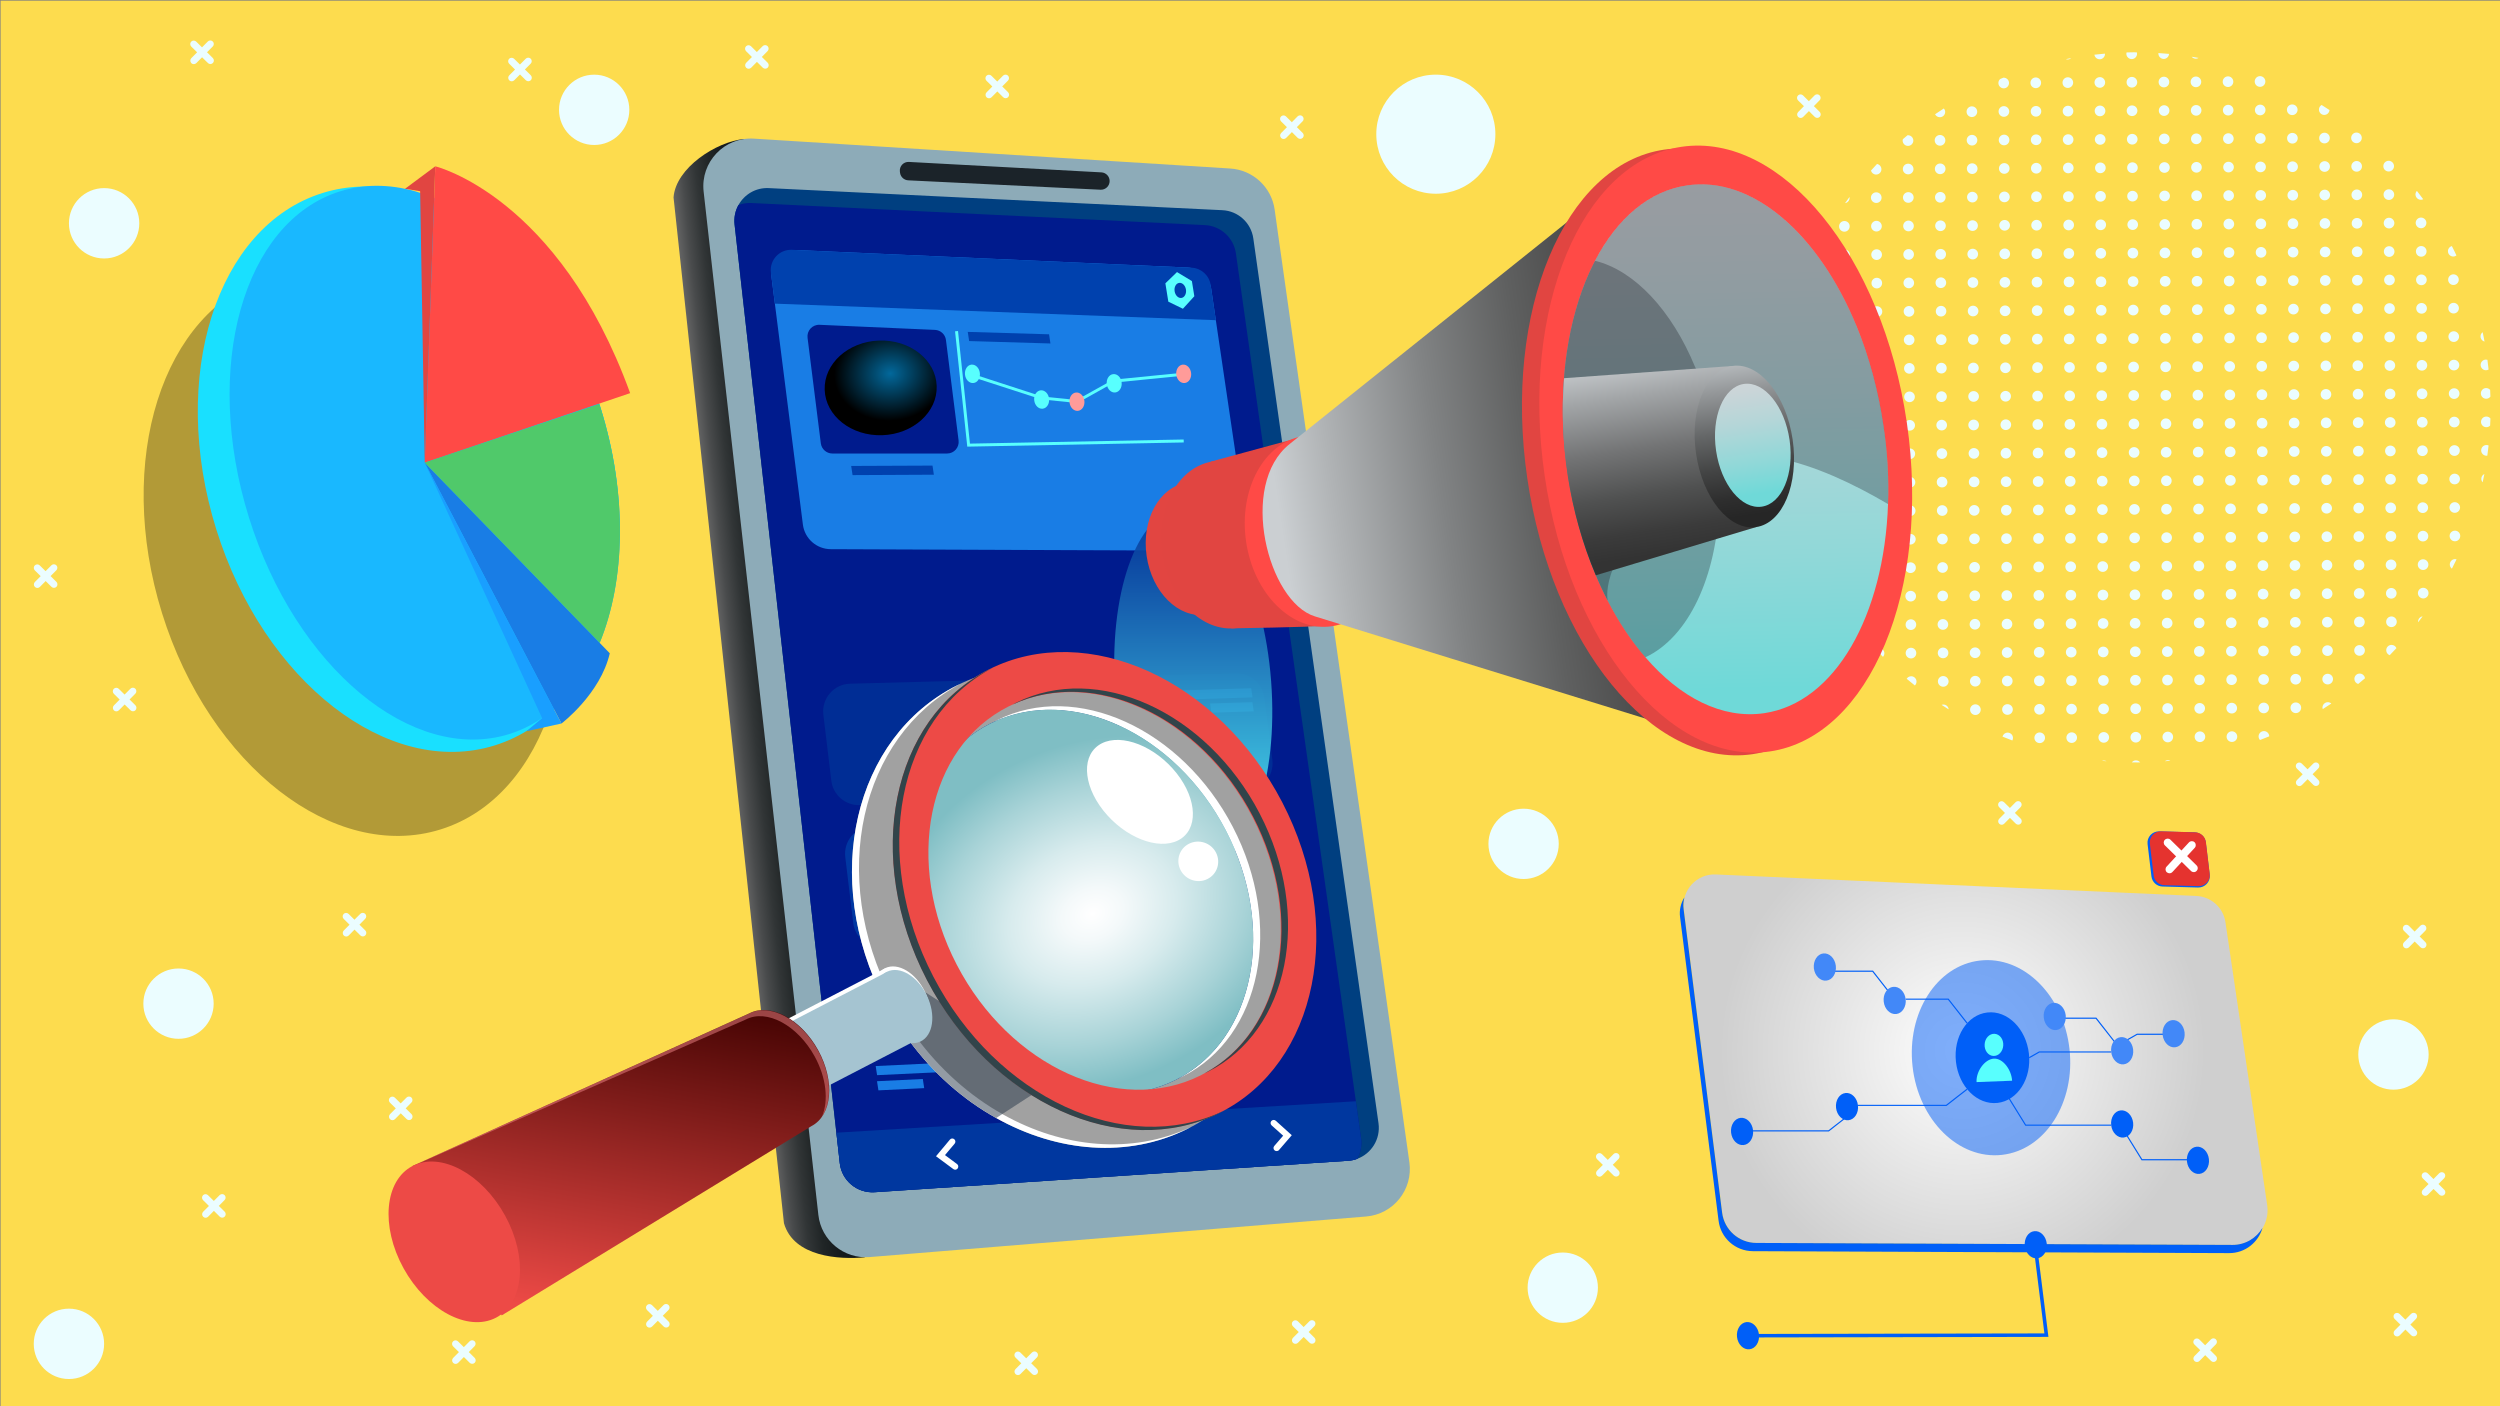
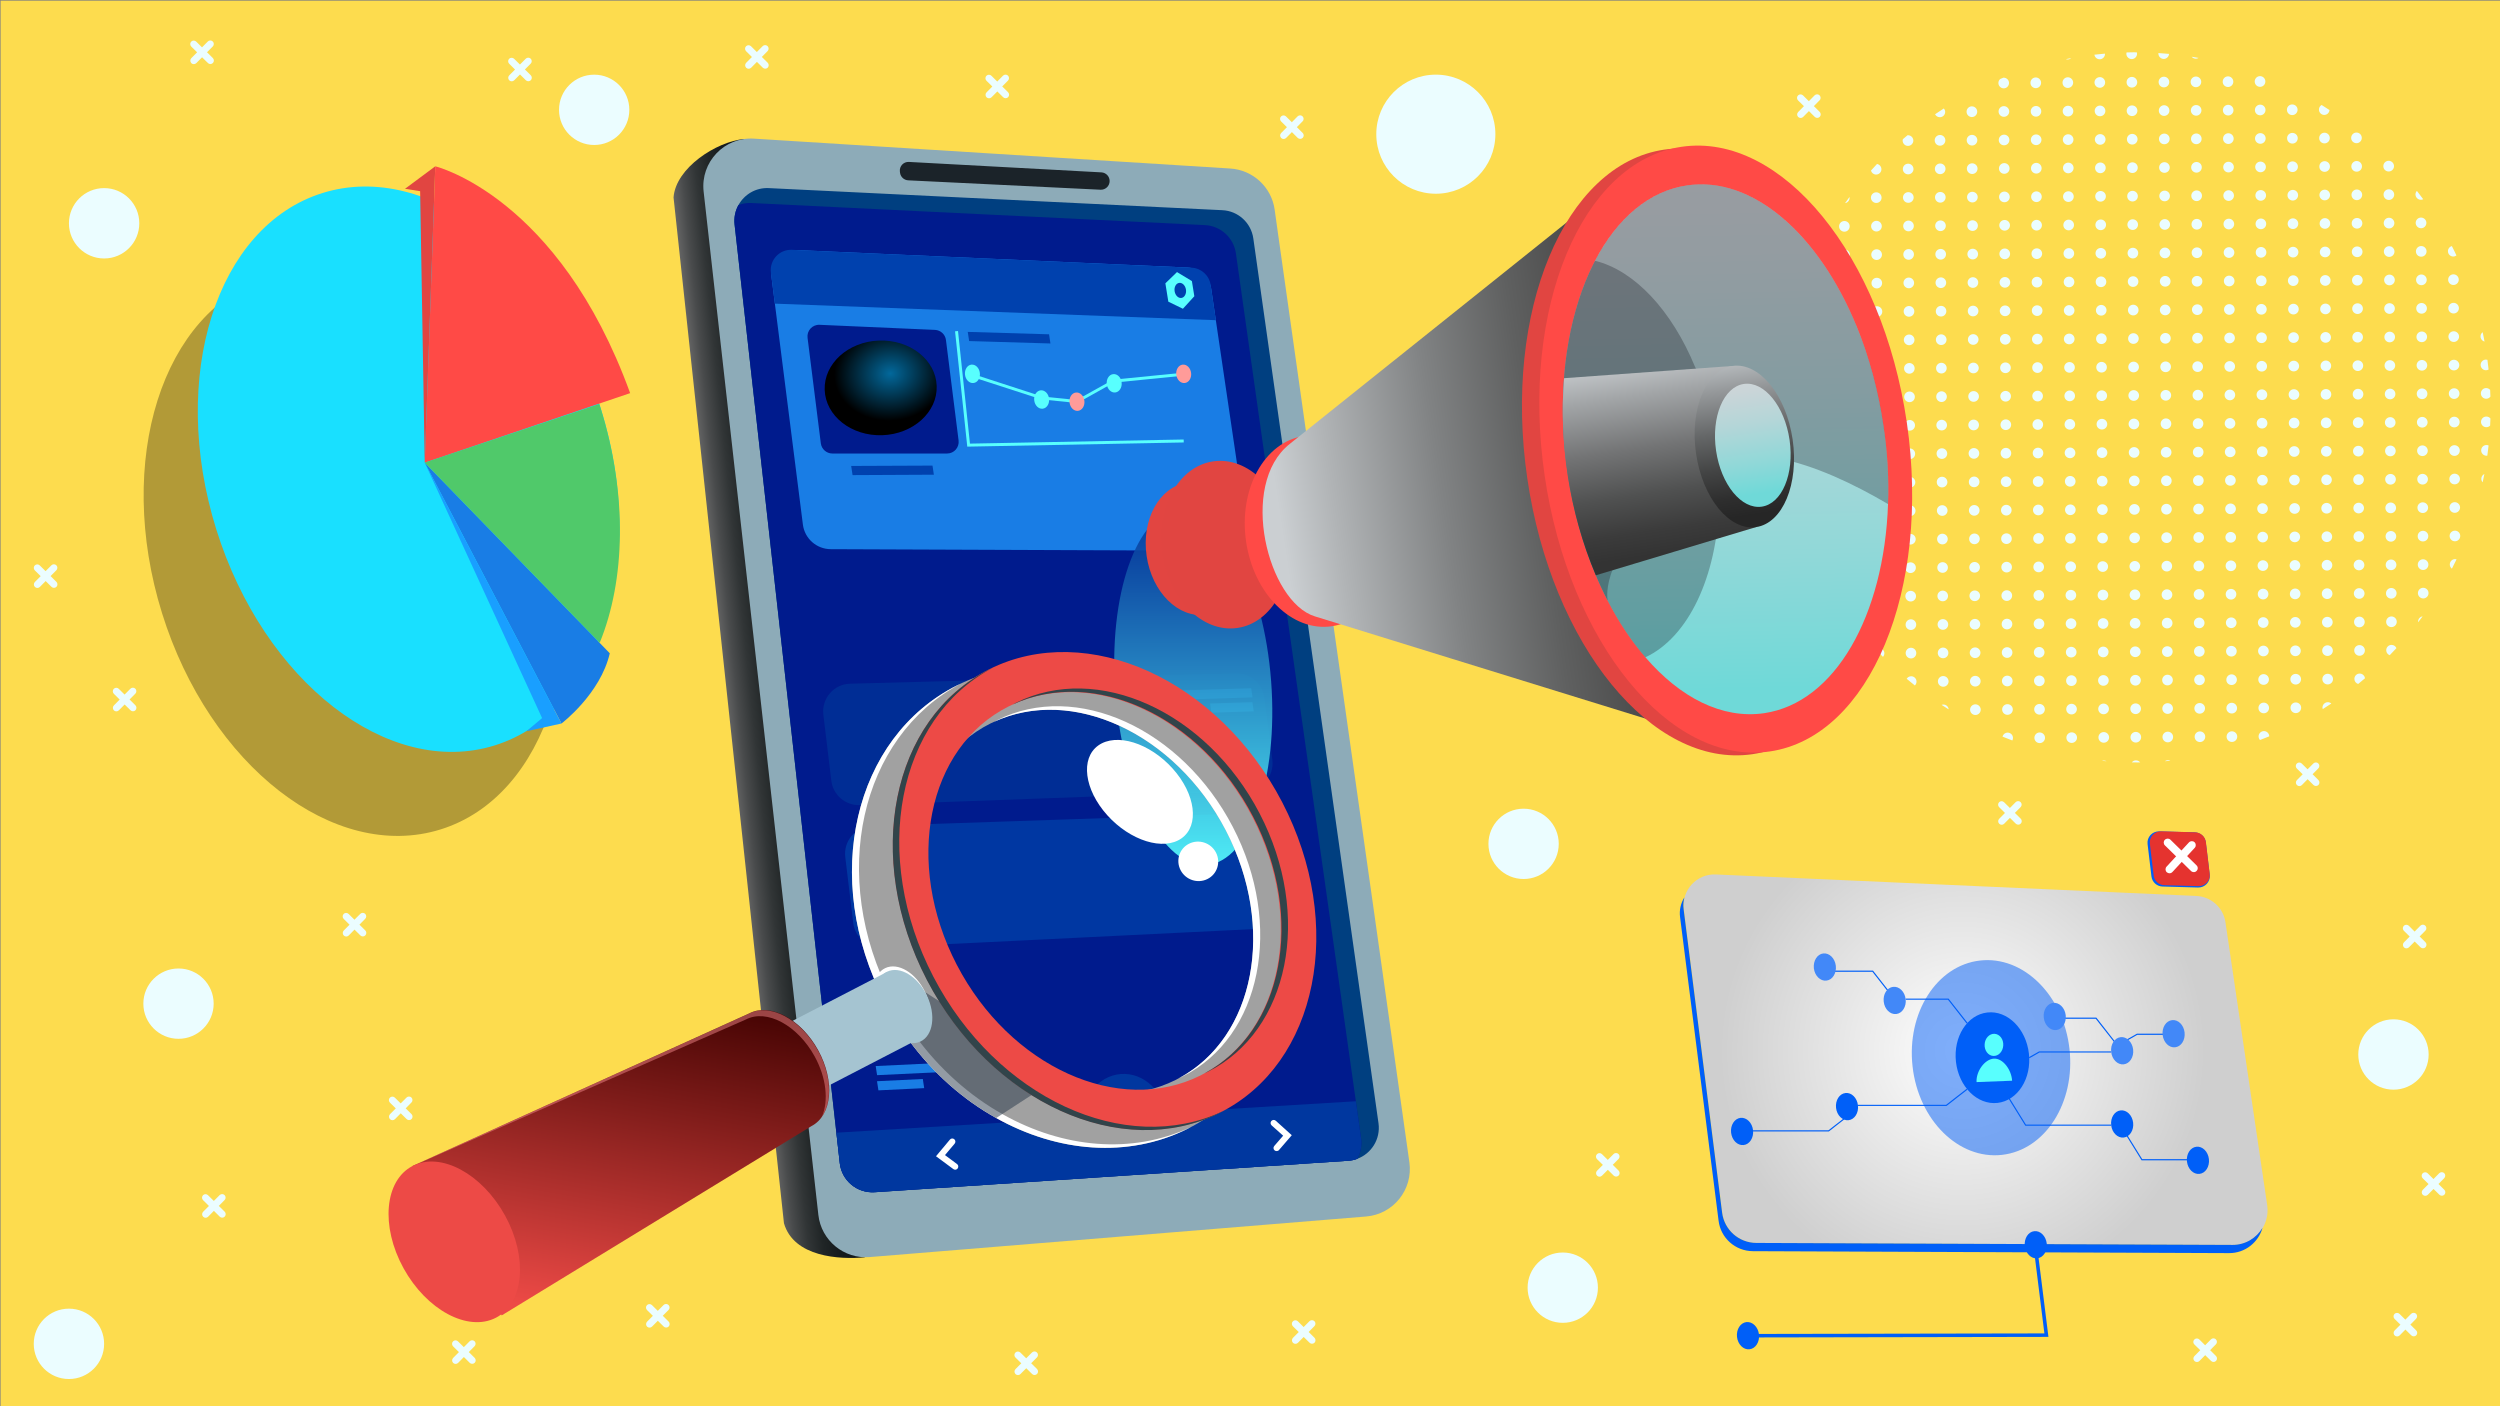
<svg xmlns="http://www.w3.org/2000/svg" viewBox="-960 -490 1920 1080">
  <rect x="-960" y="-490" width="1920" height="1080" fill="#808080" stroke="none" />
  <linearGradient id="a" gradientUnits="userSpaceOnUse" x1="3.144" y1="33.161" x2="24.746" y2="33.161" gradientTransform="matrix(88.889 0 0 -50 -1239.07 1708.531)">
    <stop offset="1" style="stop-color:#fddc4e" />
    <stop offset="1" style="stop-color:#000" />
  </linearGradient>
  <path fill="url(#a)" d="M-959.551-489.5h1920.1v1080h-1920.1v-1080z" />
  <g fill="#EBFDFF">
    <path d="m-856.012 51.64-4.494-4.43 4.451-4.473c1.033-1.055 1.033-2.742 0-3.817-1.064-1.034-2.773-1.034-3.807.021l-4.451 4.493-4.494-4.45c-1.033-1.034-2.742-1.034-3.797.021-1.033 1.034-1.012 2.764.021 3.818l4.494 4.43-4.451 4.514c-1.033 1.013-1.033 2.742.021 3.797 1.033 1.034 2.742 1.034 3.797-.042l4.449-4.472 4.494 4.43c1.043 1.055 2.742 1.055 3.807 0 1.015-1.056 1.015-2.786-.04-3.84zm-60.656-94.754-4.492-4.45 4.451-4.493c1.033-1.055 1.033-2.764-.021-3.797-1.066-1.055-2.764-1.013-3.809.021l-4.449 4.492-4.494-4.43c-1.033-1.033-2.764-1.033-3.797.021-1.033 1.033-1.033 2.764.021 3.797l4.492 4.451-4.449 4.472c-1.035 1.055-1.014 2.763.02 3.797 1.066 1.055 2.764 1.055 3.809 0l4.451-4.515 4.492 4.451c1.055 1.033 2.764 1.033 3.797-.021 1.011-1.054 1.011-2.762-.022-3.796zM917.223 423.733l-4.471-4.43 4.43-4.493c1.055-1.076 1.012-2.764 0-3.818-1.055-1.013-2.785-1.013-3.861.042l-4.408 4.473-4.473-4.43c-1.096-1.055-2.783-1.013-3.838 0-1.055 1.075-1.033 2.784 0 3.817l4.514 4.451-4.451 4.472c-1.033 1.055-1.033 2.784.021 3.818 1.098 1.033 2.785 1.033 3.84-.021l4.43-4.493 4.514 4.451c1.055 1.033 2.742 1.013 3.797-.042 1.032-1.054 1.01-2.763-.044-3.797zm-96.694-314.676-4.473-4.451 4.43-4.493c1.055-1.055 1.035-2.742-.02-3.797-1.035-1.033-2.764-1.012-3.797.021l-4.451 4.493-4.473-4.43c-1.055-1.055-2.764-1.055-3.797 0-1.055 1.055-1.055 2.784 0 3.797l4.514 4.45-4.449 4.493c-1.035 1.055-1.035 2.764.02 3.797 1.055 1.055 2.742 1.055 3.797 0l4.43-4.514 4.494 4.472c1.055 1.013 2.764 1.013 3.818-.042 1.012-1.054 1.012-2.763-.043-3.796zm82.223 124.579-4.471-4.43 4.43-4.472c1.012-1.055 1.012-2.784-.043-3.797-1.076-1.055-2.742-1.055-3.818 0l-4.43 4.515-4.449-4.473c-1.076-1.012-2.807-1.012-3.818.043-1.055 1.055-1.055 2.742 0 3.797l4.492 4.43-4.451 4.514c-1.012 1.055-1.012 2.742.043 3.818 1.076 1.033 2.742 1.033 3.818-.021l4.43-4.472 4.471 4.43c1.055 1.033 2.785 1.013 3.797-.021 1.054-1.119 1.054-2.807-.001-3.861zm-310.836-94.879-4.494-4.451 4.451-4.493c1.012-1.055 1.012-2.742-.043-3.797-1.055-1.033-2.742-1.013-3.797.021l-4.43 4.493-4.492-4.43c-1.076-1.055-2.764-1.055-3.818 0-1.012 1.055-1.012 2.784.043 3.797l4.471 4.45-4.43 4.493c-1.055 1.055-1.055 2.764.021 3.797 1.055 1.055 2.764 1.055 3.797 0l4.451-4.514 4.473 4.472c1.055 1.013 2.783 1.013 3.797-.042 1.055-1.054 1.055-2.763 0-3.796zM-643.947 365.641l-4.492-4.43 4.451-4.514c1.033-1.034 1.012-2.742-.021-3.797-1.064-1.034-2.764-1.013-3.807.042l-4.451 4.472-4.494-4.43c-1.055-1.055-2.762-1.033-3.797.021-1.033 1.033-1.033 2.763.021 3.817l4.494 4.43-4.451 4.473c-1.033 1.055-1.014 2.784.021 3.797 1.064 1.055 2.762 1.055 3.807 0l4.451-4.515 4.492 4.472c1.055 1.013 2.764 1.013 3.797-.042s1.014-2.742-.021-3.796zm48.474 187.186-4.494-4.451 4.451-4.493c1.033-1.055 1.033-2.742 0-3.797-1.064-1.033-2.773-1.013-3.807.021l-4.451 4.493-4.492-4.43c-1.035-1.055-2.742-1.055-3.797 0-1.045 1.055-1.023 2.784.02 3.797l4.494 4.45-4.451 4.493c-1.033 1.055-1.033 2.784.021 3.797 1.033 1.055 2.742 1.055 3.797 0l4.451-4.514 4.492 4.472c1.045 1.013 2.742 1.013 3.807-.042 1.055-1.054 1.014-2.741-.041-3.796zm148.975-27.865-4.494-4.451 4.451-4.472c1.033-1.055 1.033-2.784-.021-3.797-1.064-1.055-2.773-1.055-3.807 0l-4.451 4.493-4.492-4.43c-1.033-1.033-2.764-1.033-3.797.021s-1.033 2.742.021 3.797l4.492 4.43-4.451 4.514c-1.033 1.055-1.012 2.742.021 3.797 1.055 1.013 2.764 1.013 3.797-.042l4.451-4.472 4.492 4.43c1.066 1.055 2.764 1.055 3.809 0 1.034-1.054 1.012-2.785-.021-3.818zM49.51 537.386l-4.471-4.43 4.43-4.472c1.055-1.055 1.055-2.784 0-3.817-1.055-1.034-2.785-1.034-3.818.021l-4.451 4.493-4.471-4.451c-1.055-1.033-2.785-1.012-3.797.043-1.055 1.033-1.055 2.742 0 3.797l4.492 4.43-4.451 4.492c-1.012 1.034-1.012 2.764.043 3.818 1.055 1.013 2.742 1.013 3.797-.042l4.43-4.472 4.514 4.43c1.055 1.055 2.742 1.012 3.797-.021 1.01-1.056 1.01-2.765-.044-3.819zm-601.877-969.595-4.494-4.43 4.451-4.493c1.045-1.033 1.045-2.764-.021-3.818-1.055-1.012-2.764-1.012-3.797.043l-4.451 4.472-4.492-4.43c-1.033-1.013-2.764-1.013-3.807 0-1.035 1.075-1.035 2.784.031 3.817l4.492 4.451-4.451 4.493c-1.043 1.055-1.021 2.763.021 3.797 1.055 1.033 2.764 1.013 3.797-.021l4.451-4.493 4.492 4.451c1.055 1.033 2.764 1.033 3.809-.021 1.033-1.034 1.012-2.763-.031-3.818zm-127.09 656.774-4.494-4.43 4.451-4.514c1.033-1.055 1.012-2.742-.021-3.797-1.064-1.033-2.764-1.013-3.807.042l-4.451 4.472-4.482-4.43c-1.064-1.055-2.773-1.055-3.807 0-1.035 1.055-1.035 2.785.02 3.797l4.494 4.473-4.451 4.472c-1.033 1.055-1.012 2.784.021 3.797 1.064 1.097 2.764 1.075 3.807 0l4.451-4.515 4.492 4.473c1.055 1.055 2.764 1.055 3.797-.043 1.035-1.054 1.035-2.784-.02-3.797zM741.871 551.393l-4.494-4.472 4.43-4.473c1.055-1.055 1.055-2.784 0-3.797-1.055-1.097-2.783-1.075-3.797 0l-4.471 4.515-4.473-4.472c-1.055-1.013-2.783-1.013-3.797.042-1.096 1.055-1.076 2.742 0 3.797l4.514 4.43-4.471 4.514c-1.055 1.055-1.055 2.742.041 3.797 1.055 1.034 2.742 1.013 3.797-.021l4.43-4.493 4.516 4.43c1.055 1.055 2.742 1.055 3.797 0 1.033-1.055 1.011-2.785-.022-3.797zM437.51-404.07l-4.473-4.43 4.43-4.493c1.055-1.033 1.012-2.742-.043-3.797-1.012-1.033-2.742-1.033-3.816.021l-4.41 4.493-4.471-4.451c-1.098-1.055-2.807-1.055-3.84.021-1.055 1.033-1.055 2.742 0 3.797l4.514 4.45-4.43 4.493c-1.033 1.034-1.033 2.742.021 3.797 1.076 1.034 2.764 1.034 3.818-.021l4.43-4.493 4.473 4.45c1.055 1.055 2.783 1.055 3.838-.021 1.033-1.053 1.013-2.782-.041-3.816zm-807.934-37.758-4.492-4.45 4.43-4.493c1.033-1.034 1.033-2.764 0-3.797-1.066-1.055-2.775-1.055-3.809.021l-4.451 4.493-4.492-4.45c-1.055-1.034-2.764-1.013-3.797.021-1.045 1.055-1.012 2.764.021 3.797l4.492 4.451-4.43 4.472c-1.033 1.055-1.033 2.764.021 3.797 1.033 1.033 2.764 1.033 3.807-.021l4.441-4.492 4.492 4.45c1.045 1.055 2.773 1.055 3.809-.021 1.013-1.036.991-2.744-.042-3.778zm184.613 22.655-4.494-4.451 4.451-4.493c1.033-1.055 1.033-2.763-.021-3.797-1.033-1.033-2.742-1.013-3.807.021l-4.441 4.514-4.492-4.45c-1.045-1.034-2.752-1.034-3.807.021-1.035 1.034-1.035 2.742.02 3.818l4.494 4.43-4.43 4.493c-1.033 1.033-1.033 2.763.021 3.817 1.043 1.013 2.742 1.013 3.807-.042l4.451-4.472 4.471 4.43c1.035 1.013 2.742 1.013 3.797 0 1.035-1.076 1.035-2.784-.02-3.839zm226.25 31.261-4.471-4.451 4.43-4.493c1.055-1.055 1.012-2.763-.043-3.797-1.033-1.055-2.742-1.012-3.797.021l-4.43 4.493-4.492-4.451c-1.033-1.033-2.764-1.033-3.797.021-1.033 1.033-1.033 2.742.021 3.797l4.492 4.45-4.451 4.493c-1.033 1.034-1.012 2.764.021 3.797 1.055 1.055 2.764 1.055 3.818-.021l4.43-4.493 4.471 4.45c1.055 1.034 2.785 1.013 3.84-.021 1.013-1.053 1.013-2.782-.042-3.795zM283.082 409.01l-4.494-4.43 4.43-4.472c1.055-1.055 1.055-2.785 0-3.818s-2.783-1.033-3.797.021l-4.449 4.492-4.494-4.45c-1.055-1.034-2.783-1.013-3.797.042-1.055 1.055-1.055 2.742 0 3.797l4.514 4.43-4.471 4.514c-1.014 1.013-1.014 2.742.041 3.797s2.742 1.055 3.797-.042l4.451-4.472 4.494 4.43c1.055 1.055 2.742 1.033 3.797-.042 1.033-1.013 1.011-2.743-.022-3.797zM240.197 471.933c14.936 0 27 12.086 27 27 0 14.913-12.064 27-27 27-14.891 0-27-12.087-27-27 0-14.914 12.11-27 27-27zM878.178 292.825c14.914 0 27.021 12.107 27.021 27.042 0 14.913-12.107 27-27.021 27-14.912 0-27.02-12.087-27.02-27 0-14.934 12.108-27.042 27.02-27.042z" />
    <circle cx="-822.906" cy="280.802" r="27" />
    <circle cx="-503.674" cy="-405.652" r="27" />
    <path d="M142.725-432.673c25.248 0 45.73 20.461 45.73 45.73 0 25.25-20.482 45.731-45.73 45.731-25.25 0-45.732-20.481-45.732-45.731-.001-25.269 20.482-45.73 45.732-45.73zM210.119 131.078c14.912 0 27 12.065 27 27 0 14.893-12.088 27-27 27-14.914 0-27-12.107-27-27 0-14.934 12.086-27 27-27zM895.623 531.733l-4.473-4.43 4.43-4.493c1.055-1.076 1.014-2.764 0-3.818-1.055-1.013-2.783-1.013-3.859.042l-4.408 4.473-4.473-4.43c-1.096-1.055-2.783-1.013-3.838 0-1.055 1.075-1.035 2.784 0 3.817l4.514 4.451-4.451 4.472c-1.033 1.055-1.033 2.784.021 3.818 1.096 1.033 2.783 1.033 3.838-.021l4.43-4.493 4.516 4.451c1.055 1.033 2.742 1.013 3.797-.042 1.032-1.054 1.011-2.763-.044-3.797zM-907.059 515.048c14.924 0 27.02 12.087 27.02 27.021 0 14.934-12.096 27.021-27.02 27.021s-27.021-12.087-27.021-27.021c0-14.934 12.098-27.021 27.021-27.021zM-787.457 440.565l-4.494-4.43 4.451-4.514c1.033-1.055 1.012-2.742-.021-3.797-1.064-1.033-2.764-1.013-3.807.042l-4.451 4.472-4.482-4.43c-1.064-1.055-2.773-1.055-3.807 0-1.035 1.055-1.035 2.785.02 3.797l4.494 4.473-4.451 4.472c-1.033 1.055-1.012 2.784.021 3.797 1.064 1.097 2.764 1.075 3.807 0l4.451-4.515 4.492 4.473c1.055 1.055 2.764 1.055 3.797-.043 1.035-1.054 1.035-2.784-.02-3.797zM-880.039-345.535c14.924 0 27.021 12.087 27.021 27.021s-12.098 27.021-27.021 27.021-27.02-12.086-27.02-27.021 12.096-27.021 27.02-27.021zM-796.527-445.414l-4.494-4.45 4.451-4.473c1.033-1.055 1.033-2.784-.021-3.797-1.064-1.075-2.764-1.075-3.807 0l-4.451 4.493-4.492-4.43c-1.035-1.033-2.764-1.033-3.797.021-1.035 1.055-1.035 2.742.02 3.797l4.494 4.43-4.451 4.493c-1.033 1.055-1.012 2.763.021 3.839 1.055 1.013 2.764 1.013 3.807-.042l4.441-4.473 4.492 4.409c1.064 1.075 2.773 1.033 3.807-.021 1.034-1.032 1.013-2.762-.02-3.796zm632.959 1006.805-4.492-4.43 4.451-4.472c1.043-1.055 1.043-2.784-.021-3.797-1.055-1.055-2.764-1.055-3.797 0l-4.451 4.472-4.492-4.43c-1.035-1.013-2.764-1.013-3.809.042-1.033 1.055-1.033 2.742.031 3.797l4.494 4.43-4.451 4.493c-1.045 1.055-1.023 2.764.021 3.818 1.055 1.013 2.764 1.013 3.797-.042l4.451-4.473 4.492 4.43c1.055 1.055 2.764 1.034 3.807-.021 1.035-1.033 1.014-2.763-.031-3.817z" />
  </g>
  <g fill="#EBFDFF">
    <path d="M630.643-445.372c-1.35.254-2.699.507-4.049.802.422.147.885.253 1.35.253 1.054 0 1.982-.401 2.699-1.055zm21.937.907c2.236 0 4.051-1.856 4.051-4.113 0-.084-.043-.126-.043-.231-2.699.231-5.398.506-8.1.822.295 1.982 2.004 3.522 4.092 3.522zm24.596-.147c2.236 0 4.092-1.856 4.092-4.135 0-.379-.084-.717-.211-1.075-.885 0-1.771-.021-2.637-.021-1.707 0-3.48.042-5.209.105-.084.358-.189.675-.189 1.034.062 2.299 1.917 4.113 4.154 4.092zm24.595-.127c2.193 0 3.924-1.729 4.051-3.881-2.701-.274-5.4-.464-8.143-.633 0 .147-.043.274-.043.422.044 2.278 1.858 4.092 4.135 4.092zm24.596-.168c.801 0 1.477-.211 2.15-.612-1.771-.316-3.543-.611-5.314-.907.76.928 1.899 1.519 3.164 1.519zm-151.601 18.688c.021 2.236 1.877 4.071 4.113 4.071s4.051-1.856 4.051-4.135c0-2.235-1.857-4.07-4.092-4.07-.086 0-.17.021-.254.021-.801.316-1.604.654-2.404.991-.887.76-1.436 1.878-1.414 3.122zm28.73 3.924c2.256 0 4.07-1.856 4.07-4.135 0-2.235-1.855-4.092-4.113-4.092-2.256 0-4.07 1.856-4.07 4.134 0 2.279 1.855 4.093 4.113 4.093zm24.615-.169c2.258 0 4.072-1.856 4.072-4.092-.021-2.278-1.877-4.093-4.113-4.093s-4.072 1.856-4.051 4.113c-.04 2.301 1.815 4.114 4.092 4.072zm24.596-.127c2.236 0 4.051-1.855 4.051-4.113-.021-2.277-1.857-4.092-4.092-4.07-2.279.042-4.094 1.855-4.094 4.113.022 2.257 1.858 4.07 4.135 4.07zm24.596-.147c2.277 0 4.092-1.856 4.092-4.113-.041-2.257-1.855-4.092-4.135-4.092-2.234 0-4.092 1.856-4.049 4.134 0 2.257 1.814 4.092 4.092 4.071zm24.595-.148c2.277 0 4.092-1.856 4.092-4.135 0-2.257-1.855-4.07-4.135-4.07-2.236 0-4.049 1.855-4.049 4.113.001 2.278 1.856 4.114 4.092 4.092zm24.596-.147c2.234 0 4.07-1.856 4.049-4.135 0-2.235-1.855-4.071-4.049-4.071-2.279 0-4.094 1.856-4.094 4.135 0 2.256 1.858 4.091 4.094 4.071zm24.637-.148c2.236 0 4.092-1.856 4.051-4.113 0-2.258-1.857-4.071-4.072-4.071-2.256 0-4.07 1.856-4.07 4.113-.044 2.257 1.814 4.071 4.091 4.071zm24.596-.127c2.256 0 4.092-1.856 4.07-4.135-.021-2.277-1.855-4.092-4.113-4.092-2.236 0-4.07 1.856-4.07 4.135-.001 2.236 1.833 4.092 4.113 4.092zm-245.913 23.33c2.279 0 4.094-1.856 4.094-4.135-.043-1.013-.443-1.898-1.014-2.615-2.277 1.434-4.514 2.953-6.771 4.472.697 1.35 2.09 2.278 3.691 2.278zm24.596-.126c2.279 0 4.092-1.877 4.092-4.135 0-2.277-1.855-4.092-4.133-4.092-2.236 0-4.051 1.856-4.051 4.135 0 2.235 1.836 4.092 4.092 4.092zm24.617-.19c2.256 0 4.07-1.856 4.07-4.113 0-2.258-1.898-4.093-4.135-4.093-2.256 0-4.07 1.856-4.07 4.135.022 2.278 1.878 4.092 4.135 4.071zm24.616-.127c2.236 0 4.051-1.856 4.051-4.113s-1.855-4.092-4.051-4.071c-2.234 0-4.049 1.856-4.049 4.113 0 2.278 1.771 4.093 4.049 4.071zm24.595-.147c2.258 0 4.092-1.856 4.072-4.135-.021-2.235-1.857-4.092-4.113-4.092-2.236 0-4.051 1.877-4.051 4.134 0 2.278 1.815 4.113 4.092 4.093zm24.596-.169c2.277 0 4.092-1.856 4.092-4.113-.041-2.257-1.855-4.071-4.135-4.071-2.234 0-4.092 1.856-4.07 4.113s1.836 4.113 4.113 4.071zm24.596-.127c2.277 0 4.092-1.855 4.092-4.113 0-2.257-1.855-4.07-4.135-4.07-2.236 0-4.092 1.855-4.092 4.113 0 2.256 1.898 4.07 4.135 4.07zm24.595-.126c2.277 0 4.092-1.878 4.092-4.113 0-2.278-1.857-4.093-4.092-4.093-2.236 0-4.072 1.878-4.051 4.113-.042 2.278 1.815 4.093 4.051 4.093zm24.637-.169c2.236 0 4.051-1.856 4.051-4.135 0-2.235-1.857-4.07-4.072-4.05-2.256 0-4.07 1.856-4.07 4.093-.001 2.257 1.814 4.092 4.091 4.092zm24.596-.148c2.236 0 4.092-1.856 4.049-4.113 0-2.278-1.855-4.093-4.07-4.093-2.258 0-4.07 1.856-4.07 4.135-.001 2.257 1.812 4.092 4.091 4.071zm24.596-.147c2.234 0 4.049-1.856 4.049-4.113 0-2.236-1.814-4.113-4.092-4.071-2.236 0-4.051 1.856-4.051 4.134-.02 2.235 1.814 4.07 4.094 4.05zm24.593-.169c2.279 0 4.094-1.856 4.094-4.113s-1.857-4.071-4.135-4.071c-2.236 0-4.092 1.856-4.051 4.092 0 2.319 1.858 4.134 4.092 4.092zm20.504-4.198c0 2.258 1.855 4.071 4.051 4.071 2.193 0 3.922-1.688 4.049-3.755-2.025-1.35-4.049-2.615-6.053-3.881-1.246.717-2.09 2.026-2.047 3.565zm-315.605 27.865c2.236 0 4.094-1.856 4.094-4.135-.043-2.235-1.857-4.07-4.135-4.07-.127 0-.254.021-.381.042-1.223.991-2.361 2.004-3.543 3.017-.084.337-.168.695-.168 1.055.041 2.276 1.855 4.091 4.133 4.091zm24.595-.169c2.279 0 4.092-1.856 4.092-4.134-.02-2.278-1.855-4.093-4.133-4.093-2.236 0-4.094 1.856-4.051 4.135.001 2.279 1.837 4.113 4.092 4.092zm24.596-.126c2.236 0 4.051-1.856 4.051-4.113 0-2.258-1.857-4.071-4.094-4.071-2.256 0-4.07 1.856-4.07 4.092.021 2.278 1.877 4.092 4.113 4.092zm24.617-.169c2.256 0 4.07-1.856 4.07-4.113s-1.855-4.071-4.092-4.071c-2.279 0-4.092 1.856-4.092 4.135.001 2.235 1.856 4.091 4.114 4.049zm24.616-.147c2.258 0 4.092-1.856 4.072-4.113-.021-2.278-1.879-4.093-4.113-4.093-2.236 0-4.051 1.856-4.051 4.135-.043 2.256 1.814 4.091 4.092 4.071zm24.595-.127c2.236 0 4.051-1.856 4.051-4.113 0-2.278-1.857-4.092-4.094-4.092-2.277 0-4.092 1.855-4.092 4.134.022 2.236 1.858 4.071 4.135 4.071zm24.596-.148c2.277 0 4.092-1.856 4.092-4.093 0-2.277-1.855-4.092-4.135-4.092-2.236 0-4.092 1.856-4.092 4.135.043 2.236 1.899 4.05 4.135 4.05zm24.596-.147c2.277 0 4.092-1.878 4.092-4.135s-1.857-4.071-4.135-4.071c-2.236 0-4.051 1.878-4.051 4.113 0 2.278 1.857 4.113 4.094 4.093zM702.193-387.406c2.258 0 4.092 1.814 4.092 4.093 0 2.277-1.834 4.092-4.092 4.092-2.277 0-4.113-1.814-4.113-4.092 0-2.279 1.836-4.093 4.113-4.093zM726.789-379.264c2.236 0 4.092-1.856 4.049-4.135 0-2.278-1.855-4.092-4.07-4.092-2.258 0-4.07 1.856-4.07 4.134-.001 2.279 1.812 4.093 4.091 4.093zm24.596-.169c2.256 0 4.092-1.877 4.07-4.135-.021-2.277-1.855-4.092-4.113-4.092-2.236 0-4.051 1.856-4.051 4.135-.02 2.278 1.814 4.092 4.094 4.092zm24.594-.147c2.236 0 4.051-1.856 4.051-4.113s-1.855-4.093-4.092-4.071c-2.258 0-4.092 1.856-4.092 4.113.019 2.256 1.877 4.071 4.133 4.071zm24.595-.148c2.279 0 4.092-1.856 4.092-4.135 0-2.257-1.855-4.071-4.133-4.071-2.279 0-4.094 1.856-4.051 4.113 0 2.279 1.856 4.114 4.092 4.093zm24.639-.148c2.256 0 4.07-1.855 4.07-4.134 0-2.257-1.855-4.071-4.07-4.071-2.258 0-4.094 1.856-4.072 4.113-.063 2.257 1.793 4.114 4.072 4.092zm24.594-.147c2.236 0 4.051-1.856 4.051-4.113-.021-2.257-1.855-4.071-4.092-4.071-2.258 0-4.072 1.856-4.072 4.113-.02 2.257 1.835 4.071 4.113 4.071zm-368.93 24.088c2.236 0 4.094-1.855 4.051-4.113-.021-2.046-1.477-3.67-3.375-4.028-1.539 1.666-3.143 3.354-4.641 5.063.443 1.771 2.026 3.078 3.965 3.078zm24.596-.168c2.279 0 4.092-1.856 4.092-4.093-.041-2.278-1.855-4.092-4.133-4.092-2.236 0-4.094 1.856-4.051 4.134 0 2.258 1.814 4.051 4.092 4.051zm24.595-.148c2.277 0 4.092-1.855 4.092-4.113 0-2.257-1.855-4.092-4.135-4.07-2.234 0-4.049 1.855-4.049 4.113.001 2.257 1.856 4.092 4.092 4.07zm24.596-.126c2.236 0 4.092-1.856 4.092-4.113 0-2.278-1.898-4.093-4.135-4.093-2.256 0-4.092 1.856-4.07 4.135.021 2.257 1.877 4.071 4.113 4.071zm24.637-.147c2.236 0 4.092-1.856 4.051-4.135 0-2.278-1.857-4.092-4.072-4.092-2.256 0-4.07 1.855-4.07 4.134s1.813 4.093 4.091 4.093zm24.595-.169c2.258 0 4.092-1.856 4.07-4.135-.02-2.278-1.855-4.092-4.113-4.092-2.234 0-4.049 1.856-4.049 4.134-.021 2.278 1.815 4.093 4.092 4.093zM628.449-365.089c2.236 0 4.072 1.835 4.072 4.092 0 2.236-1.836 4.093-4.072 4.093-2.256 0-4.092-1.856-4.092-4.093 0-2.257 1.836-4.092 4.092-4.092zM653.088-356.989c2.277 0 4.092-1.855 4.092-4.134 0-2.257-1.857-4.071-4.135-4.071-2.236 0-4.051 1.856-4.051 4.113 0 2.278 1.815 4.113 4.094 4.092zm24.637-.148c2.258 0 4.07-1.856 4.07-4.113s-1.855-4.092-4.07-4.092c-2.258 0-4.092 1.856-4.07 4.134-.065 2.258 1.792 4.093 4.07 4.071zm24.595-.126c2.236 0 4.092-1.856 4.049-4.113 0-2.258-1.877-4.071-4.07-4.071-2.277 0-4.092 1.856-4.092 4.113-.021 2.257 1.834 4.071 4.113 4.071zm24.596-.148c2.234 0 4.092-1.855 4.049-4.134 0-2.236-1.855-4.093-4.07-4.05-2.258 0-4.072 1.855-4.072 4.113-.042 2.257 1.814 4.071 4.093 4.071zm24.594-.168c2.258 0 4.094-1.856 4.094-4.113-.021-2.258-1.879-4.071-4.135-4.071-2.236 0-4.051 1.856-4.051 4.113s1.836 4.113 4.092 4.071zm24.595-.127c2.279 0 4.092-1.856 4.092-4.113s-1.898-4.071-4.133-4.071c-2.258 0-4.072 1.856-4.072 4.113.022 2.256 1.877 4.071 4.113 4.071zm24.618-.169c2.256 0 4.07-1.856 4.07-4.092 0-2.278-1.855-4.093-4.113-4.093-2.256 0-4.07 1.856-4.07 4.135-.001 2.257 1.814 4.092 4.113 4.05zm24.615-.147c2.258 0 4.072-1.856 4.072-4.113 0-2.278-1.857-4.092-4.072-4.092-2.256 0-4.092 1.855-4.07 4.092-.063 2.32 1.793 4.134 4.07 4.113zm24.596-.127c2.236 0 4.092-1.855 4.051-4.113 0-2.257-1.857-4.092-4.072-4.092-2.256 0-4.092 1.856-4.092 4.135-.001 2.256 1.835 4.091 4.113 4.07zm24.595-.148c2.236 0 4.092-1.856 4.092-4.134-.041-2.236-1.898-4.093-4.135-4.093-2.234 0-4.092 1.856-4.092 4.135s1.858 4.114 4.135 4.092zm-414.049 20.23c0-.232-.021-.443-.064-.654-1.16 1.54-2.277 3.143-3.416 4.725 1.982-.296 3.502-2.025 3.48-4.071zm20.483-4.241c-2.279 0-4.094 1.856-4.094 4.113.043 2.257 1.857 4.071 4.135 4.071 2.236 0 4.092-1.856 4.051-4.093 0-2.276-1.815-4.091-4.092-4.091zm24.637 8.058c2.277 0 4.092-1.856 4.092-4.113s-1.855-4.071-4.135-4.071c-2.234 0-4.092 1.856-4.092 4.113.043 2.258 1.857 4.113 4.135 4.071zm24.595-.126c2.236 0 4.049-1.856 4.049-4.113 0-2.278-1.855-4.093-4.092-4.093-2.256 0-4.092 1.878-4.07 4.135s1.877 4.113 4.113 4.071zm24.616-.148c2.258 0 4.072-1.855 4.072-4.113 0-2.235-1.857-4.07-4.113-4.07-2.258 0-4.072 1.855-4.072 4.113-.001 2.256 1.857 4.07 4.113 4.07zm24.617-.148c2.258 0 4.092-1.856 4.07-4.134-.02-2.258-1.877-4.071-4.113-4.071-2.277 0-4.092 1.856-4.092 4.113 0 2.279 1.857 4.092 4.135 4.092zm24.595-.147c2.236 0 4.049-1.856 4.049-4.113-.02-2.257-1.855-4.092-4.092-4.092s-4.07 1.855-4.07 4.134c0 2.256 1.834 4.092 4.113 4.071zM628.533-343.109c2.279 0 4.094 1.835 4.094 4.093 0 2.277-1.814 4.113-4.094 4.113-2.277 0-4.113-1.836-4.113-4.113 0-2.258 1.836-4.093 4.113-4.093zM653.213-335.136c2.279 0 4.094-1.856 4.094-4.113s-1.857-4.071-4.113-4.071c-2.236 0-4.072 1.856-4.072 4.113s1.835 4.113 4.091 4.071zm24.596-.127c2.236 0 4.072-1.855 4.051-4.092 0-2.278-1.857-4.092-4.092-4.092-2.258 0-4.094 1.855-4.072 4.134s1.876 4.093 4.113 4.05zm24.638-.147c2.234 0 4.092-1.856 4.049-4.113 0-2.257-1.855-4.092-4.092-4.071-2.236 0-4.051 1.856-4.051 4.113.001 2.236 1.815 4.092 4.094 4.071zm24.594-.148c2.258 0 4.094-1.856 4.072-4.135 0-2.257-1.857-4.07-4.113-4.07-2.236 0-4.092 1.855-4.092 4.113 0 2.278 1.856 4.114 4.133 4.092zm24.596-.147c2.236 0 4.051-1.856 4.051-4.113-.021-2.236-1.857-4.071-4.092-4.071-2.258 0-4.094 1.856-4.072 4.113-.001 2.278 1.857 4.091 4.113 4.071zm24.617-.127c2.256 0 4.07-1.877 4.07-4.113 0-2.278-1.855-4.092-4.113-4.092-2.256 0-4.07 1.856-4.07 4.113s1.855 4.092 4.113 4.092zm24.615-.147c2.258 0 4.072-1.856 4.072-4.135 0-2.277-1.857-4.092-4.113-4.05-2.236 0-4.051 1.856-4.051 4.093-.041 2.277 1.815 4.092 4.092 4.092zm24.555-.169c2.234 0 4.07-1.856 4.049-4.113 0-2.257-1.855-4.071-4.049-4.071-2.279 0-4.094 1.856-4.094 4.113 0 2.257 1.858 4.113 4.094 4.071zm24.637-.126c2.236 0 4.092-1.856 4.092-4.135-.041-2.236-1.898-4.071-4.135-4.071-2.234 0-4.092 1.856-4.092 4.113.043 2.257 1.857 4.093 4.135 4.093zm24.595-.169c2.256 0 4.092-1.856 4.092-4.093-.021-2.277-1.855-4.092-4.135-4.092-2.236 0-4.092 1.856-4.049 4.092 0 2.3 1.834 4.113 4.092 4.093zm24.596-.127c.633 0 1.223-.147 1.771-.422-1.582-2.173-3.207-4.303-4.852-6.412-.633.717-1.098 1.688-1.098 2.742.085 2.278 1.921 4.113 4.179 4.092zm-442.758 16.305c-2.279 0-4.094 1.856-4.094 4.113s1.857 4.092 4.094 4.092c2.234 0 4.07-1.855 4.049-4.134.043-2.278-1.793-4.092-4.049-4.071zm24.594-.147c-2.234 0-4.092 1.856-4.092 4.134.043 2.236 1.898 4.071 4.135 4.071s4.092-1.856 4.092-4.113c-.041-2.279-1.899-4.114-4.135-4.092zm24.639 8.058c2.277 0 4.092-1.856 4.092-4.135 0-2.235-1.855-4.092-4.135-4.092-2.236 0-4.049 1.877-4.049 4.135 0 2.277 1.834 4.092 4.092 4.092zm24.595-.169c2.234 0 4.049-1.856 4.049-4.113s-1.855-4.071-4.092-4.071c-2.258 0-4.07 1.856-4.07 4.113.02 2.257 1.877 4.113 4.113 4.071zm24.637-.126c2.236 0 4.092-1.856 4.051-4.113 0-2.258-1.857-4.071-4.094-4.071-2.234 0-4.049 1.856-4.049 4.134-.043 2.235 1.815 4.05 4.092 4.05zM579.555-321.066c2.277 0 4.113 1.835 4.113 4.113 0 2.257-1.836 4.093-4.113 4.093-2.258 0-4.092-1.836-4.092-4.093 0-2.278 1.834-4.113 4.092-4.113zM604.15-312.945c2.234 0 4.049-1.856 4.049-4.134-.021-2.236-1.877-4.071-4.092-4.071-2.258 0-4.092 1.856-4.092 4.113.022 2.278 1.878 4.092 4.135 4.092zm24.594-.148c2.279 0 4.094-1.856 4.094-4.113 0-2.278-1.857-4.092-4.113-4.092-2.258 0-4.072 1.855-4.072 4.134-.001 2.257 1.814 4.071 4.091 4.071zm24.639-.147c2.256 0 4.07-1.856 4.07-4.135 0-2.235-1.855-4.092-4.113-4.05-2.256 0-4.07 1.856-4.07 4.135 0 2.257 1.814 4.07 4.113 4.05zm24.574-.169c2.236 0 4.049-1.856 4.049-4.113s-1.855-4.071-4.113-4.071c-2.234 0-4.049 1.856-4.049 4.113s1.855 4.113 4.113 4.071zm24.615-.127c2.236 0 4.094-1.855 4.051-4.113 0-2.257-1.855-4.07-4.07-4.07s-4.072 1.855-4.072 4.113c-.001 2.256 1.814 4.07 4.091 4.07zm24.596-.126c2.258 0 4.092-1.856 4.092-4.135-.02-2.278-1.877-4.092-4.133-4.092-2.236 0-4.051 1.856-4.051 4.134 0 2.278 1.815 4.093 4.092 4.093zm24.596-.169c2.236 0 4.092-1.856 4.092-4.135-.063-2.257-1.898-4.07-4.135-4.07-2.256 0-4.092 1.855-4.07 4.113.021 2.277 1.855 4.113 4.113 4.092zm24.617-.148c2.256 0 4.07-1.856 4.07-4.113s-1.855-4.093-4.113-4.093-4.07 1.856-4.07 4.135c0 2.257 1.855 4.092 4.113 4.071zm24.615-.126c2.258 0 4.072-1.856 4.072-4.113s-1.857-4.092-4.072-4.092c-2.256 0-4.07 1.856-4.07 4.134 0 2.257 1.793 4.071 4.07 4.071zm24.596-.19c2.236 0 4.051-1.856 4.051-4.113-.021-2.257-1.879-4.071-4.072-4.071-2.277 0-4.092 1.856-4.092 4.113-.022 2.299 1.835 4.113 4.113 4.071zm24.596-.127c2.236 0 4.092-1.856 4.092-4.113-.043-2.257-1.855-4.071-4.135-4.071-2.236 0-4.092 1.856-4.049 4.113-.043 2.258 1.812 4.071 4.092 4.071zm24.595-.126c2.277 0 4.092-1.856 4.092-4.135-.021-2.236-1.857-4.092-4.135-4.092-2.236 0-4.051 1.855-4.051 4.134s1.836 4.093 4.094 4.093zm24.594-.169c2.279 0 4.094-1.856 4.094-4.135 0-2.235-1.898-4.071-4.135-4.071-2.279 0-4.092 1.856-4.092 4.113.041 2.279 1.899 4.114 4.133 4.093zm-463.26 20.525c0-1.055-.422-2.004-1.055-2.722-1.139 2.278-2.193 4.535-3.248 6.835h.252c2.258 0 4.092-1.857 4.051-4.113zm20.502-4.199c-2.277 0-4.092 1.856-4.092 4.113s1.857 4.071 4.135 4.071c2.236 0 4.092-1.856 4.051-4.113 0-2.256-1.815-4.071-4.094-4.071zm24.596-.169c-2.236 0-4.092 1.856-4.092 4.135.043 2.236 1.898 4.092 4.135 4.092 2.277 0 4.092-1.877 4.092-4.134-.043-2.278-1.856-4.093-4.135-4.093zm24.639 8.059c2.234 0 4.049-1.856 4.049-4.135 0-2.257-1.834-4.071-4.092-4.071s-4.07 1.856-4.07 4.113c.019 2.3 1.855 4.114 4.113 4.093zm24.615-.127c2.258 0 4.072-1.856 4.072-4.135 0-2.235-1.857-4.07-4.135-4.07-2.236 0-4.092 1.855-4.051 4.113 0 2.278 1.858 4.114 4.114 4.092zm24.617-.147c2.236 0 4.092-1.856 4.07-4.135-.021-2.257-1.877-4.071-4.113-4.071-2.277 0-4.092 1.856-4.092 4.113 0 2.278 1.856 4.113 4.135 4.093zM579.639-299.149c2.277 0 4.113 1.855 4.113 4.113 0 2.257-1.836 4.113-4.113 4.113-2.258 0-4.092-1.856-4.092-4.113 0-2.258 1.834-4.113 4.092-4.113zM604.275-291.092c2.236 0 4.094-1.856 4.094-4.113-.043-2.257-1.857-4.071-4.135-4.071-2.236 0-4.092 1.856-4.051 4.113.001 2.299 1.858 4.113 4.092 4.071zm24.618-.127c2.258 0 4.07-1.877 4.07-4.134 0-2.258-1.855-4.093-4.113-4.093-2.256 0-4.07 1.856-4.07 4.135s1.814 4.092 4.113 4.092zm24.574-.147c2.236 0 4.07-1.856 4.051-4.113 0-2.257-1.857-4.092-4.094-4.092-2.256 0-4.07 1.855-4.07 4.134.021 2.256 1.876 4.071 4.113 4.071zm24.617-.148c2.256 0 4.07-1.856 4.07-4.135 0-2.235-1.855-4.071-4.113-4.071s-4.07 1.856-4.07 4.113c0 2.279 1.855 4.114 4.113 4.093zm24.615-.147c2.258 0 4.092-1.856 4.092-4.135-.02-2.257-1.898-4.071-4.133-4.071-2.279 0-4.094 1.856-4.094 4.135 0 2.256 1.858 4.091 4.135 4.071zm24.596-.149c2.236 0 4.051-1.855 4.051-4.134-.021-2.236-1.857-4.093-4.094-4.05-2.256 0-4.092 1.855-4.07 4.113.021 2.258 1.855 4.071 4.113 4.071zm24.596-.126c2.277 0 4.092-1.856 4.092-4.135 0-2.235-1.855-4.092-4.135-4.092-2.236 0-4.092 1.856-4.049 4.134 0 2.279 1.855 4.093 4.092 4.093zm24.615-.168c2.258 0 4.094-1.856 4.072-4.113 0-2.257-1.857-4.092-4.113-4.092-2.258 0-4.072 1.877-4.072 4.134s1.857 4.071 4.113 4.071zm24.617-.148c2.236 0 4.051-1.856 4.051-4.113 0-2.278-1.857-4.093-4.094-4.093-2.234 0-4.049 1.856-4.049 4.135-.043 2.257 1.815 4.071 4.092 4.071zm24.596-.147c2.236 0 4.092-1.856 4.049-4.135 0-2.236-1.855-4.071-4.092-4.05-2.236 0-4.049 1.856-4.049 4.134-.043 2.236 1.812 4.071 4.092 4.051zm24.595-.127c2.277 0 4.092-1.856 4.092-4.135-.021-2.235-1.857-4.07-4.135-4.07s-4.092 1.855-4.092 4.113c.042 2.257 1.856 4.092 4.135 4.092zm24.594-.169c2.236 0 4.051-1.856 4.051-4.134 0-2.236-1.855-4.093-4.092-4.093-2.258 0-4.092 1.856-4.072 4.135.021 2.278 1.879 4.092 4.113 4.092zm24.596-.169c2.279 0 4.092-1.855 4.092-4.113 0-2.257-1.855-4.07-4.113-4.07-2.256 0-4.07 1.855-4.07 4.113-.001 2.298 1.855 4.113 4.091 4.07zm20.504-4.198c0 2.257 1.855 4.071 4.07 4.071.928 0 1.793-.316 2.469-.844-1.182-2.447-2.279-4.831-3.545-7.214-1.729.486-3.037 2.068-2.994 3.987zM432.15-276.368c-2.277 0-4.092 1.855-4.092 4.134 0 2.257 1.857 4.071 4.135 4.071 2.236 0 4.051-1.856 4.051-4.113 0-2.279-1.857-4.114-4.094-4.092zm24.596-.169c-2.277 0-4.092 1.856-4.092 4.113s1.855 4.092 4.135 4.092c2.236 0 4.092-1.877 4.049-4.134 0-2.258-1.813-4.071-4.092-4.071zm24.596-.127c-2.236 0-4.051 1.856-4.051 4.113s1.857 4.071 4.094 4.071c2.256 0 4.07-1.856 4.07-4.113s-1.836-4.071-4.113-4.071zm24.637 8.058c2.236 0 4.072-1.855 4.051-4.134 0-2.236-1.855-4.093-4.092-4.093-2.258 0-4.072 1.856-4.072 4.135.021 2.278 1.878 4.092 4.113 4.092zm24.617-.168c2.258 0 4.07-1.856 4.07-4.135 0-2.236-1.855-4.071-4.113-4.071-2.256 0-4.07 1.856-4.07 4.113-.001 2.278 1.855 4.093 4.113 4.093zm24.617-.149c2.256 0 4.092-1.855 4.07-4.113 0-2.257-1.855-4.07-4.113-4.07-2.236 0-4.051 1.855-4.051 4.113-.041 2.257 1.815 4.092 4.094 4.07zm24.594-.126c2.236 0 4.051-1.856 4.051-4.113-.021-2.257-1.855-4.093-4.092-4.071-2.258 0-4.092 1.856-4.092 4.113.019 2.257 1.855 4.071 4.133 4.071zm24.595-.147c2.279 0 4.092-1.856 4.092-4.135-.041-2.236-1.855-4.092-4.133-4.092-2.236 0-4.094 1.855-4.051 4.134.001 2.278 1.815 4.093 4.092 4.093zm24.639-.169c2.256 0 4.07-1.856 4.07-4.113s-1.855-4.071-4.113-4.071-4.07 1.856-4.07 4.113c-.022 2.256 1.834 4.071 4.113 4.071zm24.553-.127c2.236 0 4.07-1.856 4.049-4.113 0-2.257-1.855-4.071-4.092-4.071-2.256 0-4.07 1.856-4.07 4.113.021 2.257 1.876 4.071 4.113 4.071zm24.636-.169c2.236 0 4.092-1.855 4.051-4.134 0-2.236-1.857-4.071-4.072-4.05-2.256 0-4.07 1.855-4.07 4.113 0 2.236 1.814 4.114 4.091 4.071zM702.869-278.056c2.277 0 4.113 1.835 4.113 4.092 0 2.278-1.836 4.113-4.113 4.113-2.258 0-4.094-1.835-4.094-4.113 0-2.257 1.836-4.092 4.094-4.092zM727.338-278.099c2.256 0 4.092 1.836 4.092 4.093 0 2.278-1.836 4.113-4.092 4.113-2.279 0-4.113-1.835-4.113-4.113 0-2.257 1.834-4.093 4.113-4.093zM752.018-270.083c2.277 0 4.092-1.855 4.092-4.134s-1.857-4.093-4.135-4.093c-2.236 0-4.051 1.878-4.051 4.135 0 2.279 1.857 4.113 4.094 4.092zm24.636-.168c2.258 0 4.07-1.856 4.07-4.113 0-2.258-1.855-4.071-4.07-4.071-2.258.042-4.092 1.856-4.07 4.113-.064 2.257 1.793 4.113 4.07 4.071zm24.596-.127c2.236 0 4.049-1.856 4.049-4.113s-1.877-4.071-4.133-4.071c-2.236 0-4.051 1.856-4.051 4.113s1.856 4.071 4.135 4.071zm24.596-.127c2.234 0 4.092-1.877 4.049-4.134 0-2.257-1.855-4.093-4.07-4.093-2.258 0-4.072 1.856-4.072 4.135s1.813 4.092 4.093 4.092zm24.593-.189c2.279 0 4.094-1.856 4.094-4.113s-1.857-4.071-4.135-4.071c-2.236 0-4.051 1.856-4.051 4.113s1.837 4.092 4.092 4.071zM875.119-279.09c2.258 0 4.094 1.835 4.094 4.113 0 2.257-1.836 4.093-4.094 4.093-2.277 0-4.113-1.836-4.113-4.093 0-2.278 1.836-4.113 4.113-4.113zM899.652-270.969c2.256 0 4.07-1.856 4.07-4.134 0-2.236-1.855-4.093-4.113-4.093-2.256 0-4.07 1.878-4.07 4.135 0 2.279 1.856 4.114 4.113 4.092zm24.616-.169c2.258 0 4.094-1.855 4.072-4.113-.021-2.257-1.857-4.07-4.113-4.07-2.236 0-4.051 1.855-4.051 4.113 0 2.257 1.814 4.113 4.092 4.07zm-491.991 16.622c-2.277 0-4.092 1.856-4.092 4.093 0 2.257 1.855 4.092 4.135 4.092 2.236 0 4.092-1.856 4.049-4.135 0-2.235-1.855-4.07-4.092-4.05zm24.596-.147c-2.277 0-4.092 1.856-4.092 4.113.041 2.257 1.855 4.092 4.135 4.092 2.277 0 4.092-1.855 4.092-4.134-.043-2.236-1.858-4.071-4.135-4.071zm24.596-.148c-2.236 0-4.051 1.856-4.051 4.134.021 2.236 1.857 4.071 4.092 4.071 2.258 0 4.072-1.856 4.072-4.113 0-2.278-1.836-4.092-4.113-4.092zm24.658 8.058c2.258 0 4.07-1.856 4.07-4.135 0-2.277-1.898-4.092-4.113-4.092-2.256 0-4.07 1.856-4.07 4.113 0 2.3 1.855 4.136 4.113 4.114zm24.617-.169c2.234 0 4.049-1.856 4.049-4.113s-1.855-4.071-4.049-4.071c-2.236 0-4.051 1.856-4.051 4.135-.084 2.236 1.772 4.091 4.051 4.049zm24.594-.126c2.258 0 4.094-1.856 4.094-4.113-.021-2.258-1.879-4.071-4.135-4.071-2.236 0-4.051 1.856-4.051 4.113-.041 2.257 1.815 4.113 4.092 4.071zm24.596-.148c2.279 0 4.092-1.855 4.092-4.113-.041-2.277-1.855-4.092-4.133-4.092-2.236 0-4.094 1.856-4.072 4.135.021 2.256 1.876 4.091 4.113 4.07zm24.595-.148c2.277 0 4.092-1.856 4.092-4.092 0-2.278-1.855-4.093-4.135-4.093-2.234 0-4.092 1.856-4.049 4.135.001 2.257 1.856 4.05 4.092 4.05zm24.596-.147c2.256 0 4.092-1.856 4.07-4.113 0-2.257-1.855-4.071-4.113-4.071-2.236 0-4.049 1.856-4.049 4.113s1.856 4.092 4.092 4.071zm24.637-.127c2.236 0 4.051-1.877 4.051-4.134s-1.857-4.071-4.072-4.071c-2.256 0-4.07 1.856-4.07 4.113-.044 2.278 1.813 4.092 4.091 4.092zm24.595-.148c2.236 0 4.092-1.856 4.051-4.134 0-2.278-1.857-4.093-4.072-4.093-2.256 0-4.07 1.856-4.07 4.135s1.814 4.092 4.091 4.092zM702.869-256.076c2.277 0 4.113 1.856 4.113 4.113s-1.836 4.113-4.113 4.113c-2.258 0-4.094-1.856-4.094-4.113s1.836-4.113 4.094-4.113zM727.549-248.082c2.277 0 4.092-1.856 4.092-4.113s-1.857-4.092-4.135-4.071c-2.277.021-4.092 1.856-4.092 4.113.041 2.257 1.899 4.092 4.135 4.071zm24.594-.147c2.279 0 4.094-1.856 4.094-4.135 0-2.235-1.857-4.07-4.135-4.07-2.236 0-4.092 1.855-4.051 4.113 0 2.277 1.857 4.113 4.092 4.092zm24.638-.127c2.236 0 4.049-1.855 4.049-4.134 0-2.257-1.877-4.071-4.092-4.071-2.256 0-4.07 1.856-4.07 4.113 0 2.278 1.834 4.113 4.113 4.092zm24.596-.148c2.234 0 4.092-1.877 4.049-4.113 0-2.278-1.855-4.092-4.07-4.092-2.258 0-4.072 1.877-4.072 4.134-.001 2.258 1.814 4.071 4.093 4.071zm24.594-.147c2.236 0 4.094-1.856 4.051-4.113 0-2.257-1.855-4.071-4.07-4.071-2.258 0-4.072 1.856-4.072 4.113-.042 2.256 1.813 4.071 4.091 4.071zM850.609-257.067c2.256 0 4.092 1.835 4.092 4.113 0 2.277-1.836 4.092-4.092 4.092-2.279 0-4.113-1.814-4.113-4.092 0-2.278 1.834-4.113 4.113-4.113zM875.184-248.946c2.256 0 4.07-1.856 4.07-4.135 0-2.257-1.855-4.071-4.113-4.071-2.256 0-4.07 1.856-4.07 4.135-.001 2.256 1.855 4.071 4.113 4.071zm24.615-.149c2.258 0 4.094-1.855 4.072-4.113-.021-2.277-1.877-4.092-4.113-4.092-2.279 0-4.092 1.856-4.092 4.135 0 2.257 1.855 4.07 4.133 4.07zm24.596-.147c2.236 0 4.051-1.856 4.051-4.092-.021-2.278-1.857-4.093-4.092-4.093-2.258 0-4.072 1.856-4.072 4.093-.001 2.278 1.835 4.113 4.113 4.092zM432.404-232.62c-2.277 0-4.092 1.856-4.092 4.113.041 2.257 1.855 4.071 4.135 4.071 2.234 0 4.092-1.856 4.049-4.113 0-2.257-1.814-4.113-4.092-4.071zm24.596-.169c-2.236 0-4.092 1.856-4.092 4.135.063 2.235 1.898 4.092 4.133 4.05 2.258 0 4.094-1.856 4.072-4.092 0-2.279-1.836-4.114-4.113-4.093zM481.553-232.895c2.258 0 4.092 1.835 4.092 4.113 0 2.257-1.834 4.093-4.092 4.093-2.277 0-4.113-1.836-4.113-4.093-.001-2.278 1.835-4.113 4.113-4.113zM506.254-224.879c2.256 0 4.07-1.856 4.07-4.113s-1.855-4.092-4.092-4.092c-2.277 0-4.092 1.856-4.092 4.134.001 2.258 1.856 4.071 4.114 4.071zm24.615-.147c2.258 0 4.094-1.856 4.072-4.135-.021-2.257-1.877-4.07-4.135-4.07-2.236 0-4.051 1.855-4.051 4.113-.019 2.277 1.837 4.113 4.114 4.092zm24.596-.169c2.236 0 4.051-1.856 4.051-4.092-.021-2.236-1.857-4.093-4.092-4.093-2.258 0-4.094 1.856-4.072 4.135s1.836 4.092 4.113 4.05zm24.596-.126c2.277 0 4.092-1.856 4.092-4.135s-1.855-4.092-4.135-4.092c-2.234 0-4.092 1.855-4.049 4.113 0 2.299 1.855 4.114 4.092 4.114zm24.595-.127c2.277 0 4.092-1.856 4.092-4.135 0-2.235-1.855-4.092-4.135-4.092-2.236 0-4.049 1.856-4.049 4.135 0 2.277 1.856 4.092 4.092 4.092zM629.166-233.78c2.258 0 4.094 1.835 4.094 4.113 0 2.257-1.836 4.092-4.094 4.092-2.277 0-4.113-1.835-4.113-4.092 0-2.278 1.836-4.113 4.113-4.113zM653.889-225.765c2.236 0 4.092-1.856 4.051-4.113 0-2.257-1.857-4.092-4.072-4.092-2.256 0-4.07 1.855-4.07 4.134-.001 2.257 1.813 4.071 4.091 4.071zm24.595-.147c2.256 0 4.092-1.856 4.07-4.093-.021-2.277-1.855-4.092-4.113-4.092-2.236 0-4.049 1.856-4.049 4.135.001 2.257 1.813 4.07 4.092 4.05zm24.596-.169c2.234 0 4.049-1.856 4.049-4.113s-1.855-4.071-4.092-4.071c-2.258 0-4.092 1.856-4.092 4.113.041 2.256 1.877 4.113 4.135 4.071zm24.594-.127c2.279 0 4.094-1.855 4.094-4.113 0-2.257-1.857-4.07-4.113-4.07-2.258 0-4.072 1.855-4.072 4.113-.001 2.257 1.856 4.07 4.091 4.07zm24.639-.126c2.256 0 4.07-1.856 4.07-4.113s-1.855-4.071-4.07-4.071c-2.258 0-4.092 1.856-4.072 4.113-.063 2.257 1.792 4.071 4.072 4.071zm24.595-.169c2.234 0 4.049-1.856 4.049-4.092-.021-2.278-1.855-4.093-4.135-4.093-2.234 0-4.049 1.856-4.049 4.093 0 2.278 1.856 4.114 4.135 4.092zm24.594-.147c2.236 0 4.094-1.856 4.051-4.113 0-2.257-1.855-4.093-4.07-4.071-2.258 0-4.072 1.856-4.072 4.113s1.814 4.091 4.091 4.071zm24.596-.127c2.258 0 4.092-1.856 4.092-4.113-.02-2.257-1.877-4.092-4.133-4.092-2.236 0-4.051 1.856-4.051 4.134 0 2.257 1.836 4.071 4.092 4.071zm24.595-.148c2.236 0 4.051-1.856 4.051-4.135 0-2.277-1.857-4.092-4.094-4.092-2.256 0-4.07 1.856-4.07 4.135.022 2.278 1.856 4.092 4.113 4.092zm24.618-.169c2.256 0 4.07-1.856 4.07-4.092 0-2.278-1.855-4.093-4.113-4.093s-4.07 1.856-4.07 4.113c-.001 2.259 1.855 4.072 4.113 4.072zm24.615-.126c2.258 0 4.092-1.856 4.072-4.135-.021-2.236-1.857-4.092-4.113-4.05-2.236 0-4.051 1.856-4.051 4.113-.043 2.258 1.814 4.072 4.092 4.072zm24.595-.169c2.236 0 4.051-1.856 4.051-4.135-.021-2.235-1.879-4.071-4.094-4.071-2.256 0-4.092 1.856-4.092 4.113.022 2.279 1.858 4.114 4.135 4.093zm20.504-4.218c0 1.898 1.35 3.501 3.1 3.944-.443-2.426-.949-4.83-1.412-7.214-1.076.759-1.731 1.94-1.688 3.27zM412.07-206.548c-.043-1.73-1.139-3.207-2.701-3.797-.316 2.615-.59 5.23-.801 7.867 1.983-.316 3.502-2.003 3.502-4.07zm20.461-4.219c-2.236 0-4.092 1.855-4.092 4.134.041 2.257 1.855 4.071 4.133 4.071 2.236 0 4.094-1.856 4.051-4.113 0-2.278-1.814-4.135-4.092-4.092zm24.596-.169c-2.236 0-4.051 1.856-4.051 4.113.021 2.257 1.877 4.071 4.092 4.071 2.258 0 4.092-1.856 4.092-4.113 0-2.257-1.856-4.071-4.133-4.071zm24.594-.127c-2.256 0-4.07 1.856-4.07 4.113s1.855 4.071 4.07 4.071c2.258 0 4.094-1.856 4.094-4.113s-1.815-4.071-4.094-4.071zm24.679 8.058c2.236 0 4.094-1.855 4.051-4.113 0-2.277-1.855-4.092-4.07-4.092-2.258 0-4.072 1.877-4.072 4.135 0 2.257 1.814 4.07 4.091 4.07zm24.596-.168c2.258 0 4.092-1.856 4.072-4.135-.021-2.257-1.857-4.071-4.113-4.071-2.236 0-4.051 1.856-4.051 4.113-.021 2.3 1.815 4.114 4.092 4.093zm24.596-.127c2.277 0 4.092-1.856 4.092-4.135-.063-2.235-1.898-4.07-4.135-4.05-2.256 0-4.092 1.856-4.092 4.093.022 2.257 1.857 4.092 4.135 4.092zm24.596-.147c2.277 0 4.092-1.856 4.092-4.135 0-2.257-1.855-4.071-4.135-4.071-2.236 0-4.049 1.856-4.049 4.135 0 2.256 1.855 4.091 4.092 4.071zm24.636-.148c2.258 0 4.072-1.856 4.072-4.135 0-2.236-1.857-4.092-4.072-4.092-2.256 0-4.092 1.855-4.07 4.134-.065 2.237 1.793 4.093 4.07 4.093zm24.596-.169c2.236 0 4.092-1.856 4.051-4.093 0-2.277-1.879-4.092-4.072-4.092-2.277 0-4.092 1.856-4.092 4.113-.022 2.258 1.836 4.114 4.113 4.072zm24.596-.127c2.236 0 4.092-1.856 4.049-4.113 0-2.257-1.855-4.092-4.07-4.071-2.258 0-4.07 1.856-4.07 4.113-.044 2.258 1.811 4.071 4.091 4.071zm24.595-.147c2.256 0 4.092-1.856 4.092-4.113-.021-2.257-1.877-4.092-4.135-4.092-2.236 0-4.051 1.855-4.051 4.134.001 2.256 1.837 4.071 4.094 4.071zm24.594-.148c2.279 0 4.094-1.856 4.094-4.135 0-2.257-1.898-4.071-4.135-4.071-2.258 0-4.072 1.856-4.072 4.113.021 2.279 1.879 4.114 4.113 4.093zm24.617-.147c2.258 0 4.07-1.856 4.07-4.113 0-2.258-1.855-4.071-4.133-4.071-2.236 0-4.094 1.856-4.051 4.113.001 2.257 1.856 4.091 4.114 4.071zm24.617-.148c2.256 0 4.07-1.855 4.07-4.134 0-2.236-1.855-4.093-4.113-4.05-2.258 0-4.07 1.855-4.07 4.092-.021 2.278 1.834 4.092 4.113 4.092zm24.594-.168c2.236 0 4.094-1.856 4.051-4.113 0-2.258-1.855-4.071-4.07-4.071-2.258 0-4.094 1.856-4.094 4.113s1.836 4.113 4.113 4.071zm24.596-.127c2.236 0 4.092-1.856 4.092-4.113-.041-2.257-1.898-4.092-4.133-4.092-2.236 0-4.094 1.877-4.094 4.134s1.858 4.113 4.135 4.071zm24.596-.148c2.277 0 4.092-1.856 4.092-4.113 0-2.278-1.855-4.093-4.092-4.093s-4.07 1.856-4.051 4.135c-.041 2.236 1.793 4.071 4.051 4.071zm24.617-.147c2.256 0 4.07-1.856 4.07-4.093 0-2.278-1.855-4.092-4.113-4.092s-4.092 1.856-4.07 4.134c0 2.236 1.855 4.071 4.113 4.051zm24.594-.127c2.258 0 4.072-1.856 4.072-4.135 0-2.235-1.857-4.07-4.135-4.07-2.236 0-4.051 1.855-4.051 4.113 0 2.277 1.858 4.092 4.114 4.092zm24.617-.169c2.236 0 4.051-1.856 4.051-4.113s-1.857-4.071-4.094-4.071c-2.256 0-4.07 1.856-4.07 4.113-.001 2.257 1.835 4.071 4.113 4.071zm24.595-.169c2.236 0 4.092-1.855 4.092-4.092-.043-2.236-1.898-4.092-4.135-4.092s-4.092 1.855-4.092 4.134c.044 2.278 1.856 4.093 4.135 4.05zm20.461-4.197c.041 2.257 1.855 4.071 4.092 4.071.717 0 1.35-.211 2.025-.527-.254-2.511-.549-5.021-.887-7.488-.357-.085-.717-.169-1.139-.169-2.276-.001-4.091 1.856-4.091 4.113zm-532.912 25.038c-.043-2.235-1.857-4.071-4.094-4.05-.211 0-.336.021-.463.042-.127 2.7-.17 5.4-.211 8.101.211.042.463.084.674.084 2.28-.064 4.094-1.899 4.094-4.177zm20.461-4.198c-2.236 0-4.094 1.856-4.094 4.113.043 2.257 1.92 4.092 4.135 4.092 2.258 0 4.092-1.856 4.092-4.134-.02-2.257-1.855-4.092-4.133-4.071zm24.594-.147c-2.256 0-4.092 1.855-4.07 4.134.021 2.236 1.855 4.071 4.113 4.071 2.236 0 4.051-1.856 4.051-4.113.041-2.279-1.815-4.114-4.094-4.092zm24.617-.169c-2.258 0-4.07 1.877-4.07 4.134 0 2.278 1.855 4.093 4.133 4.071 2.236 0 4.051-1.877 4.051-4.113-.001-2.279-1.856-4.092-4.114-4.092zm24.658 8.058c2.258 0 4.092-1.856 4.072-4.113-.021-2.257-1.879-4.071-4.135-4.071-2.258 0-4.072 1.856-4.072 4.113s1.858 4.071 4.135 4.071zm24.596-.127c2.236 0 4.051-1.855 4.051-4.134-.021-2.236-1.857-4.093-4.094-4.093-2.256 0-4.07 1.856-4.07 4.135s1.836 4.092 4.113 4.092zm24.596-.168c2.277 0 4.092-1.856 4.092-4.135 0-2.257-1.855-4.071-4.135-4.071-2.236 0-4.092 1.856-4.049 4.135 0 2.256 1.855 4.113 4.092 4.071zm24.595-.149c2.277 0 4.092-1.855 4.092-4.113 0-2.257-1.857-4.07-4.135-4.07-2.236 0-4.092 1.855-4.051 4.113.001 2.277 1.858 4.092 4.094 4.07zm24.594-.126c2.236 0 4.072-1.856 4.051-4.113 0-2.278-1.855-4.093-4.092-4.093-2.258 0-4.072 1.856-4.072 4.093.021 2.299 1.879 4.113 4.113 4.113zm24.639-.147c2.236 0 4.092-1.856 4.049-4.135 0-2.236-1.855-4.092-4.07-4.092-2.258 0-4.07 1.877-4.07 4.134s1.812 4.113 4.091 4.093zm24.596-.169c2.256 0 4.092-1.856 4.07-4.113 0-2.257-1.855-4.071-4.113-4.071-2.236 0-4.092 1.856-4.092 4.113s1.855 4.113 4.135 4.071zm24.593-.127c2.236 0 4.051-1.856 4.051-4.134-.021-2.236-1.855-4.093-4.092-4.093-2.279 0-4.092 1.856-4.092 4.135.02 2.278 1.877 4.092 4.133 4.092zm24.618-.169c2.258 0 4.07-1.855 4.07-4.092 0-2.278-1.855-4.092-4.133-4.092-2.236 0-4.094 1.855-4.051 4.113 0 2.3 1.856 4.114 4.114 4.071zm24.617-.126c2.256 0 4.07-1.856 4.07-4.135 0-2.235-1.855-4.071-4.113-4.071-2.236 0-4.051 1.856-4.051 4.113-.041 2.279 1.814 4.093 4.094 4.093zm24.593-.147c2.236 0 4.051-1.856 4.051-4.113-.021-2.258-1.855-4.093-4.092-4.093-2.258 0-4.072 1.856-4.072 4.135 0 2.235 1.836 4.071 4.113 4.071zm24.596-.149c2.236 0 4.092-1.855 4.092-4.134-.041-2.236-1.898-4.093-4.133-4.093-2.236 0-4.094 1.878-4.094 4.135.043 2.279 1.858 4.114 4.135 4.092zm24.596-.168c2.258 0 4.092-1.856 4.092-4.093-.021-2.278-1.855-4.092-4.135-4.092-2.234 0-4.092 1.856-4.049 4.113 0 2.3 1.834 4.114 4.092 4.072zm24.596-.127c2.236 0 4.049-1.856 4.049-4.113s-1.855-4.071-4.092-4.071c-2.256 0-4.092 1.856-4.07 4.113s1.855 4.071 4.113 4.071zm24.615-.127c2.258 0 4.072-1.855 4.072-4.134 0-2.257-1.857-4.093-4.135-4.093-2.236 0-4.051 1.856-4.051 4.135.001 2.237 1.858 4.092 4.114 4.092zm24.617-.168c2.258 0 4.07-1.856 4.07-4.093 0-2.257-1.855-4.092-4.07-4.092-2.258 0-4.07 1.856-4.07 4.134 0 2.258 1.793 4.051 4.07 4.051zm24.596-.148c2.236 0 4.049-1.855 4.049-4.113-.02-2.277-1.877-4.092-4.092-4.092-2.256 0-4.092 1.856-4.092 4.092 0 2.299 1.855 4.113 4.135 4.113zm24.595-.148c2.277 0 4.092-1.856 4.092-4.134-.043-2.236-1.857-4.093-4.135-4.051-2.236 0-4.092 1.856-4.051 4.093.001 2.279 1.858 4.114 4.094 4.092zm24.553-8.352c-2.236 0-4.051 1.855-4.051 4.134.021 2.236 1.877 4.093 4.092 4.093 1.371 0 2.531-.676 3.25-1.688-.043-1.709-.127-3.418-.211-5.126-.738-.865-1.857-1.413-3.08-1.413zM412.322-162.8c-.041-2.236-1.898-4.092-4.133-4.092-.211 0-.422.042-.592.084.127 2.7.254 5.4.465 8.1.084 0 .146.043.232.043 2.216-.043 4.028-1.898 4.028-4.135zm20.461-4.219c-2.234 0-4.049 1.856-4.049 4.113s1.855 4.071 4.092 4.071c2.258 0 4.07-1.856 4.07-4.135 0-2.234-1.833-4.091-4.113-4.049zm24.596-.169c-2.256 0-4.092 1.856-4.07 4.135.021 2.257 1.855 4.071 4.113 4.071 2.236 0 4.049-1.856 4.049-4.113.043-2.278-1.813-4.093-4.092-4.093zm24.617-.147c-2.258 0-4.072 1.856-4.072 4.113s1.857 4.092 4.113 4.092c2.258 0 4.072-1.855 4.072-4.134 0-2.257-1.857-4.071-4.113-4.071zm24.658 8.079c2.258 0 4.092-1.856 4.07-4.135-.02-2.235-1.855-4.071-4.113-4.071-2.234 0-4.049 1.856-4.049 4.113-.021 2.258 1.815 4.093 4.092 4.093zm24.596-.169c2.236 0 4.049-1.856 4.049-4.113-.02-2.257-1.877-4.071-4.092-4.071-2.256 0-4.092 1.856-4.092 4.113.022 2.278 1.877 4.093 4.135 4.071zM555.76-167.735c2.279 0 4.094 1.855 4.094 4.113 0 2.257-1.814 4.113-4.094 4.113-2.277 0-4.092-1.856-4.092-4.113 0-2.258 1.814-4.113 4.092-4.113zM580.482-159.72c2.258 0 4.07-1.856 4.07-4.113 0-2.258-1.855-4.071-4.113-4.071-2.256 0-4.07 1.856-4.07 4.113-.021 2.257 1.836 4.113 4.113 4.071zm24.575-.148c2.236 0 4.051-1.855 4.051-4.113 0-2.257-1.857-4.092-4.113-4.092-2.236 0-4.051 1.856-4.051 4.135-.001 2.256 1.855 4.091 4.113 4.07zm24.617-.148c2.234 0 4.092-1.856 4.049-4.092 0-2.257-1.855-4.093-4.07-4.093-2.258 0-4.072 1.856-4.072 4.135-.042 2.237 1.814 4.072 4.093 4.05zm24.594-.126c2.258 0 4.094-1.856 4.094-4.093-.021-2.278-1.879-4.092-4.135-4.092-2.236 0-4.051 1.856-4.051 4.092-.041 2.279 1.836 4.093 4.092 4.093zm24.595-.148c2.236 0 4.092-1.877 4.092-4.134s-1.898-4.071-4.133-4.071c-2.258 0-4.072 1.877-4.072 4.135.021 2.256 1.857 4.07 4.113 4.07zm24.617-.148c2.256 0 4.07-1.856 4.07-4.134 0-2.236-1.855-4.093-4.113-4.093-2.256 0-4.07 1.856-4.07 4.135 0 2.236 1.856 4.092 4.113 4.092zm24.616-.125c2.258 0 4.072-1.856 4.072-4.135 0-2.236-1.857-4.092-4.072-4.092-2.256 0-4.07 1.855-4.07 4.134s1.792 4.093 4.07 4.093zm24.595-.169c2.236 0 4.092-1.878 4.051-4.135 0-2.257-1.857-4.071-4.072-4.071-2.256 0-4.092 1.856-4.092 4.135-.021 2.256 1.836 4.071 4.113 4.071zm24.596-.169c2.236 0 4.092-1.856 4.092-4.135-.041-2.235-1.855-4.07-4.135-4.05-2.277.021-4.092 1.856-4.092 4.093 0 2.277 1.858 4.113 4.135 4.092zm24.596-.127c2.277 0 4.092-1.855 4.092-4.134-.021-2.236-1.855-4.071-4.135-4.071-2.236 0-4.049 1.856-4.049 4.113 0 2.278 1.834 4.113 4.092 4.092zm24.615-.148c2.258 0 4.072-1.856 4.072-4.134 0-2.258-1.898-4.071-4.113-4.071-2.258 0-4.092 1.856-4.072 4.113 0 2.279 1.857 4.114 4.113 4.092zm24.596-.147c2.258 0 4.072-1.856 4.072-4.135 0-2.235-1.857-4.092-4.094-4.092-2.277 0-4.092 1.856-4.092 4.135 0 2.277 1.858 4.092 4.114 4.092zm24.617-.127c2.256 0 4.092-1.855 4.07-4.134-.021-2.236-1.877-4.093-4.113-4.05-2.236 0-4.07 1.855-4.049 4.092-.043 2.278 1.813 4.092 4.092 4.092zm24.596-.168c2.234 0 4.092-1.856 4.092-4.113-.043-2.258-1.898-4.093-4.135-4.093-2.258 0-4.092 1.856-4.07 4.135-.001 2.256 1.833 4.071 4.113 4.071zm24.593-.149c2.279 0 4.094-1.855 4.094-4.113 0-2.257-1.857-4.092-4.135-4.092-2.236 0-4.092 1.856-4.051 4.135.001 2.257 1.815 4.092 4.092 4.07zm24.555-8.332c-2.236 0-4.051 1.856-4.051 4.135 0 2.236 1.855 4.071 4.092 4.05 1.16 0 2.174-.464 2.912-1.224.105-1.813.146-3.628.23-5.484-.779-.928-1.898-1.497-3.183-1.477zm-537.006 29.153c-.041-1.92-1.371-3.502-3.164-3.945.295 2.511.633 5.042 1.014 7.573 1.265-.718 2.15-2.068 2.15-3.628zm20.461-4.219c-2.236 0-4.049 1.855-4.049 4.113 0 2.257 1.855 4.07 4.092 4.07 2.256 0 4.07-1.855 4.07-4.113 0-2.257-1.834-4.07-4.113-4.07zm24.617-.127c-2.258 0-4.072 1.856-4.072 4.113s1.857 4.071 4.135 4.071c2.236 0 4.092-1.856 4.051-4.113 0-2.257-1.858-4.113-4.114-4.071zm24.616-.169c-2.277 0-4.092 1.856-4.092 4.135 0 2.235 1.857 4.092 4.135 4.092 2.236 0 4.092-1.856 4.07-4.134-.02-2.278-1.877-4.113-4.113-4.093zm24.638 8.058c2.236 0 4.049-1.855 4.049-4.134-.02-2.257-1.877-4.071-4.092-4.071-2.256 0-4.092 1.856-4.092 4.113.022 2.278 1.877 4.092 4.135 4.092zm24.596-.148c2.234 0 4.092-1.856 4.092-4.113-.043-2.257-1.857-4.092-4.135-4.071-2.236 0-4.092 1.856-4.051 4.113 0 2.258 1.858 4.071 4.094 4.071zm24.615-.147c2.258 0 4.072-1.856 4.072-4.135 0-2.235-1.857-4.07-4.113-4.07-2.258 0-4.072 1.855-4.072 4.113 0 2.277 1.814 4.113 4.113 4.092zm24.574-.127c2.236 0 4.072-1.855 4.051-4.134 0-2.236-1.857-4.093-4.092-4.093-2.258 0-4.072 1.856-4.072 4.135.022 2.278 1.877 4.092 4.113 4.092zm24.639-.168c2.234 0 4.092-1.856 4.049-4.113 0-2.258-1.855-4.071-4.07-4.071-2.258 0-4.072 1.856-4.072 4.113s1.814 4.071 4.093 4.071zm24.594-.127c2.258 0 4.094-1.856 4.094-4.113-.021-2.257-1.898-4.071-4.135-4.071s-4.092 1.856-4.092 4.093c0 2.276 1.855 4.091 4.133 4.091zm24.596-.169c2.236 0 4.051-1.856 4.051-4.134-.021-2.236-1.857-4.071-4.092-4.071-2.258 0-4.094 1.856-4.072 4.113.021 2.278 1.857 4.113 4.113 4.092zm24.617-.148c2.256 0 4.07-1.856 4.07-4.113s-1.855-4.092-4.113-4.092c-2.256 0-4.07 1.855-4.07 4.134-.001 2.257 1.855 4.093 4.113 4.071zm24.595-.147c2.256 0 4.092-1.856 4.07-4.093 0-2.257-1.855-4.092-4.113-4.092s-4.07 1.856-4.07 4.135c0 2.257 1.856 4.071 4.113 4.05zm24.616-.127c2.236 0 4.051-1.856 4.051-4.134 0-2.236-1.857-4.093-4.092-4.051-2.236 0-4.051 1.856-4.051 4.093-.043 2.279 1.814 4.092 4.092 4.092zm24.595-.169c2.236 0 4.092-1.855 4.092-4.113-.041-2.257-1.898-4.07-4.135-4.07-2.277 0-4.092 1.855-4.092 4.113.001 2.257 1.858 4.07 4.135 4.07zm24.596-.126c2.277 0 4.092-1.856 4.092-4.135-.021-2.235-1.855-4.092-4.135-4.092-2.236 0-4.092 1.856-4.049 4.134 0 2.279 1.813 4.093 4.092 4.093zm24.596-.169c2.234 0 4.049-1.856 4.049-4.092 0-2.278-1.855-4.093-4.092-4.093-2.258 0-4.092 1.856-4.07 4.135.019 2.236 1.876 4.092 4.113 4.05zm24.615-.147c2.258 0 4.072-1.856 4.072-4.113s-1.857-4.071-4.113-4.071c-2.258 0-4.072 1.856-4.072 4.113s1.857 4.091 4.113 4.071zm24.617-.127c2.256 0 4.07-1.856 4.07-4.113-.021-2.257-1.877-4.092-4.113-4.071-2.277 0-4.092 1.856-4.092 4.113 0 2.257 1.856 4.092 4.135 4.071zm24.596-.148c2.234 0 4.049-1.856 4.049-4.135 0-2.277-1.855-4.092-4.092-4.092-2.258 0-4.07 1.856-4.07 4.135 0 2.278 1.834 4.114 4.113 4.092zm24.594-.169c2.279 0 4.094-1.856 4.094-4.113-.043-2.257-1.857-4.071-4.135-4.071-2.236 0-4.092 1.856-4.051 4.113 0 2.258 1.814 4.071 4.092 4.071zm24.595-.126c2.279 0 4.092-1.856 4.092-4.135s-1.855-4.092-4.133-4.092c-2.236 0-4.094 1.855-4.051 4.113.001 2.3 1.856 4.114 4.092 4.114zm20.504-4.218c0 2.235 1.855 4.092 4.092 4.092.232 0 .422-.042.633-.084.338-2.574.633-5.189.971-7.805-.506-.211-1.098-.338-1.604-.338-2.299 0-4.113 1.856-4.092 4.135zm-512.494 20.819c-2.258 0-4.092 1.856-4.07 4.113.02 2.257 1.877 4.092 4.113 4.092 2.234 0 4.07-1.856 4.049-4.134.043-2.258-1.815-4.093-4.092-4.071zm24.617-.147c-2.258 0-4.072 1.855-4.072 4.134 0 2.236 1.857 4.071 4.113 4.05 2.258-.021 4.072-1.855 4.072-4.134.001-2.237-1.857-4.093-4.113-4.05zm24.616-.169c-2.236 0-4.049 1.856-4.049 4.113s1.855 4.071 4.092 4.071c2.256 0 4.07-1.856 4.07-4.113-.022-2.258-1.877-4.071-4.113-4.071zm24.638 8.057c2.234 0 4.049-1.856 4.049-4.113-.021-2.257-1.855-4.071-4.092-4.071-2.258 0-4.092 1.856-4.092 4.113.022 2.257 1.877 4.113 4.135 4.071zm24.594-.127c2.279 0 4.094-1.855 4.094-4.113-.043-2.257-1.857-4.092-4.135-4.092-2.236 0-4.092 1.877-4.051 4.135 0 2.257 1.815 4.07 4.092 4.07zm24.639-.168c2.256 0 4.07-1.856 4.07-4.093 0-2.278-1.855-4.092-4.07-4.092-2.258 0-4.092 1.856-4.072 4.134-.063 2.258 1.792 4.072 4.072 4.051zm24.552-.127c2.236 0 4.07-1.856 4.051-4.092 0-2.278-1.857-4.093-4.094-4.093-2.256 0-4.07 1.856-4.07 4.093.022 2.278 1.877 4.092 4.113 4.092zm24.637-.147c2.236 0 4.094-1.856 4.094-4.113-.043-2.278-1.898-4.093-4.135-4.093s-4.092 1.856-4.092 4.093c0 2.298 1.856 4.133 4.133 4.113zm24.596-.148c2.258 0 4.092-1.856 4.092-4.135-.02-2.236-1.855-4.092-4.133-4.092-2.236 0-4.051 1.855-4.051 4.134s1.814 4.093 4.092 4.093zm24.595-.169c2.236 0 4.051-1.856 4.051-4.093 0-2.235-1.857-4.092-4.094-4.092-2.256 0-4.092 1.856-4.07 4.135.022 2.236 1.856 4.092 4.113 4.05zm24.618-.127c2.256 0 4.07-1.856 4.07-4.113s-1.855-4.092-4.113-4.092-4.07 1.877-4.07 4.113c-.001 2.279 1.855 4.092 4.113 4.092zm24.615-.147c2.258 0 4.072-1.856 4.072-4.113s-1.857-4.092-4.072-4.071c-2.256 0-4.07 1.856-4.07 4.113 0 2.278 1.793 4.093 4.07 4.071zm24.596-.147c2.236 0 4.051-1.856 4.051-4.135 0-2.257-1.879-4.071-4.094-4.071-2.256 0-4.07 1.856-4.07 4.113-.001 2.278 1.835 4.113 4.113 4.093zm24.595-.148c2.277 0 4.092-1.856 4.092-4.113-.043-2.258-1.855-4.093-4.135-4.093-2.236 0-4.092 1.856-4.049 4.135.001 2.278 1.813 4.092 4.092 4.071zm24.596-.148c2.277 0 4.092-1.855 4.092-4.113 0-2.257-1.857-4.07-4.135-4.07-2.236 0-4.051 1.855-4.051 4.113 0 2.256 1.836 4.091 4.094 4.07zm24.594-.126c2.236 0 4.051-1.856 4.051-4.135 0-2.235-1.855-4.092-4.092-4.05-2.258 0-4.092 1.856-4.072 4.092.021 2.236 1.878 4.093 4.113 4.093zm24.638-.169c2.236 0 4.049-1.856 4.049-4.113s-1.855-4.071-4.049-4.071c-2.236 0-4.051 1.856-4.051 4.113s1.772 4.113 4.051 4.071zm24.596-.148c2.256 0 4.092-1.856 4.07-4.113-.021-2.278-1.855-4.093-4.113-4.093-2.236 0-4.051 1.856-4.051 4.135-.041 2.278 1.815 4.092 4.094 4.071zM875.922-126.013c2.256 0 4.092 1.836 4.092 4.093 0 2.278-1.836 4.113-4.092 4.113-2.279 0-4.113-1.835-4.113-4.113 0-2.257 1.834-4.093 4.113-4.093zM900.559-117.87c2.279 0 4.092-1.856 4.092-4.135 0-2.257-1.855-4.07-4.133-4.07-2.236 0-4.094 1.855-4.051 4.113 0 2.277 1.814 4.092 4.092 4.092zm24.595-.148c2.277 0 4.092-1.878 4.092-4.135s-1.855-4.071-4.092-4.071-4.07 1.856-4.051 4.113c-.04 2.279 1.815 4.114 4.051 4.093zm20.504-4.24c0 1.013.379 1.94 1.012 2.658.465-2.109.887-4.219 1.328-6.35-1.412.655-2.361 2.068-2.34 3.692zm-512.494 20.841c-2.258 0-4.072 1.856-4.072 4.113s1.879 4.071 4.094 4.071c2.234 0 4.07-1.856 4.07-4.093.043-2.298-1.815-4.112-4.092-4.091zm24.637-.147c-2.277 0-4.092 1.856-4.092 4.113s1.855 4.092 4.135 4.092c2.236 0 4.049-1.856 4.049-4.134 0-2.258-1.856-4.093-4.092-4.071zm24.595-.148c-2.236 0-4.051 1.855-4.051 4.134 0 2.257 1.857 4.071 4.094 4.071 2.256 0 4.092-1.856 4.07-4.113-.021-2.278-1.855-4.113-4.113-4.092zm24.637 8.058c2.279 0 4.094-1.856 4.094-4.135-.043-2.235-1.857-4.092-4.135-4.092-2.236 0-4.092 1.877-4.072 4.134.021 2.278 1.879 4.093 4.113 4.093zm24.617-.169c2.258 0 4.07-1.856 4.07-4.092 0-2.278-1.855-4.093-4.113-4.093-2.256 0-4.07 1.856-4.07 4.135 0 2.235 1.856 4.05 4.113 4.05zm24.575-.127c2.258 0 4.092-1.855 4.07-4.134 0-2.236-1.855-4.093-4.113-4.05-2.234 0-4.049 1.855-4.049 4.092 0 2.278 1.855 4.092 4.092 4.092zm24.636-.126c2.236 0 4.051-1.856 4.051-4.135 0-2.257-1.855-4.092-4.07-4.092-2.258 0-4.072 1.856-4.072 4.134 0 2.278 1.814 4.093 4.091 4.093zm24.596-.169c2.236 0 4.092-1.856 4.092-4.135-.041-2.235-1.855-4.07-4.133-4.07-2.236 0-4.094 1.855-4.094 4.113 0 2.277 1.858 4.092 4.135 4.092zm24.596-.148c2.236 0 4.051-1.856 4.051-4.113-.021-2.257-1.857-4.071-4.094-4.071-2.256 0-4.092 1.856-4.07 4.113s1.835 4.071 4.113 4.071zm24.595-.147c2.277 0 4.092-1.856 4.092-4.135 0-2.236-1.855-4.092-4.135-4.05-2.236 0-4.092 1.856-4.049 4.092.001 2.279 1.856 4.113 4.092 4.093zm24.616-.169c2.258 0 4.094-1.856 4.072-4.113 0-2.257-1.857-4.071-4.092-4.071-2.279 0-4.094 1.856-4.094 4.113s1.858 4.113 4.114 4.071zm24.617-.127c2.236 0 4.051-1.856 4.051-4.134 0-2.278-1.879-4.093-4.094-4.093-2.256 0-4.07 1.856-4.07 4.135s1.836 4.092 4.113 4.092zm24.596-.126c2.236 0 4.092-1.856 4.049-4.113 0-2.258-1.855-4.093-4.092-4.093s-4.049 1.878-4.049 4.135 1.812 4.071 4.092 4.071zm24.595-.169c2.277 0 4.092-1.856 4.092-4.093-.043-2.277-1.857-4.092-4.135-4.092-2.236 0-4.092 1.856-4.092 4.135.042 2.236 1.856 4.05 4.135 4.05zm24.594-.147c2.236 0 4.051-1.856 4.051-4.113 0-2.258-1.855-4.093-4.092-4.093-2.258 0-4.072 1.856-4.072 4.135.021 2.256 1.879 4.091 4.113 4.071zm24.617-.127c2.258 0 4.07-1.856 4.07-4.113 0-2.278-1.855-4.092-4.113-4.092-2.256 0-4.07 1.855-4.07 4.134 0 2.236 1.855 4.071 4.113 4.071zm24.617-.19c2.256 0 4.092-1.856 4.07-4.093-.021-2.235-1.877-4.092-4.113-4.092-2.277 0-4.092 1.856-4.092 4.134.001 2.279 1.856 4.093 4.135 4.051zm24.594-.127c2.236 0 4.051-1.856 4.051-4.113-.021-2.257-1.855-4.071-4.092-4.071-2.258 0-4.072 1.856-4.072 4.093 0 2.277 1.836 4.091 4.113 4.091zm24.596-.127c2.236 0 4.092-1.855 4.092-4.134-.041-2.236-1.898-4.093-4.133-4.093-2.279 0-4.094 1.856-4.094 4.135s1.899 4.092 4.135 4.092zm24.596-.168c2.277 0 4.092-1.856 4.092-4.135 0-2.257-1.855-4.071-4.135-4.071-2.234 0-4.092 1.856-4.049 4.113 0 2.279 1.814 4.114 4.092 4.093zm24.595-.148c2.236 0 4.049-1.855 4.049-4.113 0-2.235-1.855-4.07-4.092-4.07-2.256 0-4.07 1.855-4.07 4.113.021 2.256 1.877 4.091 4.113 4.07zm-491.97 16.602c-2.256 0-4.07 1.855-4.07 4.134 0 2.236 1.855 4.093 4.113 4.093s4.07-1.856 4.07-4.135-1.856-4.092-4.113-4.092zm24.617-.127c-2.236 0-4.051 1.856-4.051 4.113s1.857 4.071 4.094 4.071c2.256 0 4.092-1.856 4.07-4.113s-1.877-4.113-4.113-4.071zm24.595-.169c-2.279 0-4.092 1.856-4.092 4.135.02 2.235 1.855 4.092 4.133 4.05 2.236-.021 4.051-1.856 4.051-4.092 0-2.279-1.836-4.093-4.092-4.093zm24.637 8.057c2.279 0 4.092-1.855 4.092-4.134 0-2.236-1.855-4.071-4.133-4.05-2.236 0-4.094 1.855-4.094 4.092.043 2.279 1.899 4.114 4.135 4.092zm24.639-.126c2.256 0 4.07-1.856 4.07-4.135 0-2.235-1.855-4.071-4.113-4.071s-4.07 1.856-4.07 4.113c0 2.279 1.834 4.093 4.113 4.093zm24.594-.147c2.236 0 4.051-1.856 4.051-4.135 0-2.257-1.855-4.071-4.092-4.071s-4.051 1.856-4.051 4.113c-.041 2.278 1.814 4.113 4.092 4.093zm24.595-.149c2.236 0 4.092-1.855 4.051-4.113 0-2.257-1.857-4.07-4.072-4.07-2.256 0-4.07 1.855-4.07 4.092-.043 2.278 1.814 4.091 4.091 4.091zm24.596-.168c2.277 0 4.092-1.856 4.092-4.113-.021-2.258-1.855-4.071-4.135-4.071-2.234 0-4.049 1.856-4.049 4.134-.021 2.278 1.815 4.092 4.092 4.05zM630.096-80.703c2.256 0 4.092 1.856 4.092 4.113s-1.836 4.113-4.092 4.113c-2.279 0-4.113-1.856-4.113-4.113s1.833-4.113 4.113-4.113zM654.775-72.666c2.277 0 4.092-1.856 4.092-4.113 0-2.278-1.857-4.093-4.113-4.093-2.258 0-4.072 1.856-4.072 4.135 0 2.236 1.857 4.071 4.093 4.071zm24.637-.147c2.258 0 4.07-1.856 4.07-4.093-.02-2.278-1.877-4.092-4.113-4.092-2.234 0-4.07 1.856-4.049 4.134-.043 2.236 1.815 4.051 4.092 4.051zm24.596-.149c2.236 0 4.049-1.855 4.049-4.113 0-2.235-1.855-4.092-4.133-4.092-2.236 0-4.051 1.877-4.051 4.135 0 2.257 1.856 4.092 4.135 4.07zm24.596-.147c2.234 0 4.092-1.856 4.049-4.134 0-2.236-1.855-4.093-4.07-4.093s-4.072 1.856-4.072 4.135 1.813 4.092 4.093 4.092zm24.593-.126c2.279 0 4.094-1.856 4.094-4.135s-1.857-4.092-4.135-4.092c-2.236 0-4.051 1.855-4.051 4.134s1.836 4.093 4.092 4.093zm24.596-.169c2.236 0 4.051-1.856 4.051-4.113s-1.857-4.093-4.092-4.093c-2.258 0-4.072 1.878-4.072 4.135.021 2.256 1.877 4.071 4.113 4.071zm24.617-.148c2.256 0 4.07-1.856 4.07-4.113 0-2.258-1.855-4.071-4.113-4.071-2.256 0-4.07 1.856-4.07 4.113s1.855 4.071 4.113 4.071zm24.615-.148c2.258 0 4.094-1.855 4.072-4.134-.021-2.236-1.857-4.071-4.113-4.071-2.236.021-4.051 1.856-4.051 4.113.001 2.278 1.815 4.092 4.092 4.092zm24.596-.148c2.236 0 4.051-1.856 4.051-4.134-.021-2.236-1.877-4.071-4.092-4.071-2.279 0-4.094 1.856-4.094 4.134 0 2.258 1.858 4.093 4.135 4.071zm24.596-.147c2.236 0 4.092-1.856 4.092-4.113-.041-2.257-1.855-4.071-4.135-4.071-2.234 0-4.092 1.856-4.049 4.113 0 2.256 1.814 4.071 4.092 4.071zm24.637-.169c2.258 0 4.072-1.856 4.072-4.092 0-2.278-1.857-4.093-4.072-4.093-2.256 0-4.092 1.856-4.07 4.135-.063 2.278 1.771 4.092 4.07 4.05zm24.554-.126c2.234 0 4.07-1.856 4.049-4.113 0-2.258-1.855-4.093-4.092-4.071-2.258.042-4.07 1.856-4.07 4.113.019 2.257 1.877 4.113 4.113 4.071zM435.02-57.395l2.404 4.788c.086-.337.127-.675.127-1.012 0-1.687-1.055-3.143-2.531-3.776zm23.035-.442c-2.236 0-4.051 1.855-4.051 4.113.021 2.257 1.857 4.092 4.092 4.092 2.258 0 4.094-1.877 4.072-4.113-.022-2.278-1.857-4.092-4.113-4.092zm24.595-.127c-2.258 0-4.094 1.856-4.094 4.113.021 2.257 1.857 4.071 4.135 4.071 2.236 0 4.092-1.856 4.051-4.113.041-2.256-1.836-4.071-4.092-4.071zm24.637 8.058c2.277 0 4.092-1.856 4.092-4.134 0-2.278-1.855-4.093-4.135-4.093-2.234 0-4.049 1.856-4.049 4.135s1.856 4.092 4.092 4.092zm24.637-.169c2.258 0 4.072-1.855 4.072-4.092 0-2.257-1.857-4.092-4.072-4.092-2.256 0-4.07 1.855-4.07 4.134-.063 2.236 1.792 4.05 4.07 4.05zm24.596-.148c2.236 0 4.092-1.856 4.051-4.113 0-2.257-1.877-4.071-4.072-4.071-2.277 0-4.092 1.856-4.092 4.113-.022 2.258 1.835 4.093 4.113 4.071zm24.595-.126c2.236 0 4.092-1.856 4.051-4.113 0-2.258-1.857-4.093-4.072-4.071-2.256 0-4.07 1.856-4.07 4.113-.001 2.235 1.814 4.071 4.091 4.071zm24.596-.148c2.277 0 4.092-1.855 4.092-4.134s-1.855-4.093-4.135-4.093c-2.236 0-4.049 1.856-4.049 4.135-.021 2.278 1.834 4.092 4.092 4.092zm24.596-.168c2.277 0 4.092-1.856 4.092-4.113 0-2.258-1.898-4.071-4.135-4.071-2.258 0-4.092 1.856-4.07 4.113.019 2.257 1.876 4.071 4.113 4.071zm24.615-.127c2.258 0 4.072-1.856 4.072-4.113s-1.857-4.071-4.135-4.071c-2.236 0-4.092 1.856-4.051 4.093.001 2.277 1.858 4.091 4.114 4.091zm24.617-.169c2.256 0 4.092-1.856 4.07-4.134-.021-2.236-1.855-4.071-4.113-4.051-2.236 0-4.049 1.856-4.049 4.113-.021 2.237 1.813 4.114 4.092 4.072zm24.596-.147c2.234 0 4.092-1.856 4.049-4.113 0-2.278-1.855-4.092-4.07-4.092-2.258 0-4.092 1.855-4.092 4.134-.001 2.256 1.833 4.092 4.113 4.071zm24.594-.127c2.236 0 4.094-1.855 4.094-4.113-.043-2.257-1.898-4.092-4.135-4.092s-4.092 1.856-4.092 4.135c0 2.256 1.855 4.07 4.133 4.07zm24.595-.148c2.279 0 4.092-1.856 4.092-4.113s-1.855-4.071-4.092-4.071-4.07 1.856-4.049 4.093c-.043 2.278 1.793 4.091 4.049 4.091zm24.617-.169c2.256 0 4.07-1.855 4.07-4.113 0-2.257-1.855-4.07-4.113-4.07-2.256.042-4.092 1.855-4.07 4.134 0 2.236 1.856 4.092 4.113 4.049zm24.596-.126c2.256 0 4.07-1.856 4.07-4.113s-1.855-4.071-4.135-4.071c-2.236 0-4.049 1.856-4.049 4.113s1.856 4.071 4.114 4.071zm24.615-.127c2.236 0 4.051-1.877 4.051-4.134 0-2.258-1.857-4.093-4.092-4.093-2.236 0-4.072 1.856-4.072 4.135 0 2.236 1.836 4.092 4.113 4.092zm24.596-.189c2.236 0 4.092-1.856 4.092-4.113-.041-2.257-1.898-4.071-4.135-4.071-2.234 0-4.092 1.856-4.092 4.113.043 2.278 1.899 4.091 4.135 4.071zm24.596-.127c2.277 0 4.092-1.856 4.092-4.113-.043-2.257-1.855-4.092-4.135-4.071-2.277.021-4.092 1.856-4.092 4.113 0 2.257 1.855 4.092 4.135 4.071zm24.595-.148c2.256 0 4.092-1.856 4.07-4.135 0-2.235-1.855-4.092-4.113-4.092-2.236 0-4.07 1.877-4.051 4.135.022 2.278 1.858 4.114 4.094 4.092zm20.502-4.218c0 1.308.633 2.489 1.625 3.206 1.201-2.362 2.426-4.767 3.564-7.172-.379-.084-.717-.169-1.117-.169-2.257 0-4.093 1.856-4.072 4.135zM458.182-35.963c-2.258 0-4.094 1.856-4.094 4.113.021 2.257 1.857 4.092 4.135 4.092 2.236 0 4.051-1.856 4.051-4.134-.001-2.257-1.836-4.092-4.092-4.071zm24.593-.147c-2.234 0-4.092 1.855-4.092 4.134.043 2.236 1.898 4.071 4.135 4.071 2.277 0 4.092-1.856 4.092-4.113 0-2.279-1.855-4.092-4.135-4.092zm24.639 8.057c2.277 0 4.092-1.856 4.092-4.113s-1.855-4.071-4.135-4.071c-2.236 0-4.092 1.856-4.049 4.092 0 2.278 1.856 4.113 4.092 4.092zm24.637-.169c2.236 0 4.051-1.856 4.051-4.113-.021-2.257-1.877-4.071-4.092-4.071-2.258 0-4.072 1.856-4.072 4.113-.022 2.257 1.835 4.113 4.113 4.071zm24.595-.127c2.236 0 4.092-1.855 4.051-4.113 0-2.257-1.857-4.07-4.072-4.07-2.256 0-4.07 1.855-4.07 4.113 0 2.257 1.814 4.113 4.091 4.07zm24.596-.147c2.256 0 4.092-1.856 4.07-4.113 0-2.257-1.855-4.092-4.113-4.092-2.236 0-4.092 1.856-4.092 4.134 0 2.257 1.856 4.092 4.135 4.071zm24.596-.148c2.234 0 4.049-1.856 4.049-4.135 0-2.257-1.855-4.07-4.092-4.07-2.258 0-4.07 1.855-4.07 4.113.019 2.278 1.855 4.092 4.113 4.092zm24.615-.147c2.258 0 4.072-1.856 4.072-4.113s-1.857-4.071-4.113-4.071c-2.258 0-4.072 1.856-4.072 4.113s1.857 4.091 4.113 4.071zm24.617-.127c2.256 0 4.07-1.877 4.07-4.134 0-2.258-1.855-4.071-4.113-4.071-2.236 0-4.049 1.856-4.049 4.113-.042 2.257 1.813 4.092 4.092 4.092zm24.596-.147c2.234 0 4.049-1.856 4.049-4.135-.021-2.235-1.855-4.092-4.092-4.092-2.258 0-4.07 1.856-4.07 4.135 0 2.277 1.834 4.092 4.113 4.092zm24.594-.169c2.236 0 4.094-1.856 4.094-4.092-.043-2.236-1.898-4.093-4.135-4.093s-4.092 1.856-4.092 4.135c.041 2.278 1.898 4.092 4.133 4.05zm24.595-.148c2.258 0 4.092-1.856 4.092-4.113-.02-2.257-1.855-4.092-4.133-4.071-2.236 0-4.094 1.856-4.051 4.113.001 2.257 1.837 4.093 4.092 4.071zm24.596-.147c2.236 0 4.051-1.856 4.051-4.135 0-2.235-1.857-4.071-4.094-4.071-2.256 0-4.07 1.856-4.07 4.113.021 2.258 1.855 4.113 4.113 4.093zm24.617-.127c2.256 0 4.07-1.856 4.07-4.134 0-2.236-1.855-4.071-4.113-4.071s-4.07 1.856-4.07 4.113c0 2.278 1.856 4.113 4.113 4.092zm24.616-.148c2.258 0 4.072-1.877 4.072-4.113 0-2.278-1.857-4.092-4.072-4.092-2.256 0-4.07 1.877-4.07 4.134-.065 2.257 1.792 4.071 4.07 4.071zm24.595-.147c2.236 0 4.051-1.856 4.051-4.135-.021-2.278-1.879-4.092-4.094-4.092-2.277 0-4.092 1.856-4.092 4.113.022 2.299 1.858 4.114 4.135 4.114zm24.596-.169c2.277 0 4.092-1.856 4.092-4.113-.043-2.257-1.855-4.071-4.135-4.071-2.277 0-4.092 1.856-4.092 4.135.043 2.277 1.899 4.091 4.135 4.049zm24.637-.127c2.258 0 4.072-1.855 4.072-4.134 0-2.236-1.857-4.071-4.072-4.071-2.256 0-4.092 1.856-4.07 4.135-.065 2.235 1.771 4.07 4.07 4.07zm24.552-.148c2.236-.021 4.072-1.856 4.051-4.113 0-2.257-1.855-4.092-4.092-4.092-2.258 0-4.072 1.856-4.072 4.134.022 2.237 1.879 4.071 4.113 4.071zM482.902-14.236c-2.236 0-4.092 1.856-4.049 4.113 0 2.257 1.855 4.071 4.07 4.071 2.258 0 4.07-1.856 4.07-4.113.001-2.278-1.811-4.093-4.091-4.071zm24.68 8.057c2.258 0 4.072-1.856 4.072-4.113s-1.857-4.092-4.072-4.092c-2.256 0-4.092 1.855-4.07 4.134-.065 2.257 1.793 4.071 4.07 4.071zm24.596-.147c2.236 0 4.092-1.856 4.051-4.135-.021-2.257-1.857-4.071-4.072-4.071-2.277 0-4.092 1.856-4.092 4.113-.001 2.278 1.835 4.113 4.113 4.093zm24.595-.169c2.236 0 4.092-1.856 4.049-4.092 0-2.278-1.855-4.093-4.07-4.093s-4.07 1.856-4.07 4.135c-.043 2.235 1.812 4.092 4.091 4.05zm24.596-.127c2.256 0 4.092-1.855 4.092-4.113-.021-2.257-1.877-4.07-4.135-4.07-2.236 0-4.051 1.855-4.051 4.092-.019 2.277 1.836 4.091 4.094 4.091zm24.594-.126c2.236 0 4.094-1.856 4.094-4.135 0-2.235-1.898-4.092-4.135-4.092-2.258 0-4.072 1.856-4.072 4.134.021 2.278 1.857 4.093 4.113 4.093zm24.617-.169c2.258 0 4.07-1.856 4.07-4.135 0-2.235-1.855-4.07-4.133-4.07-2.236 0-4.094 1.855-4.051 4.113.001 2.278 1.856 4.113 4.114 4.092zm24.617-.147c2.256 0 4.07-1.856 4.07-4.113 0-2.236-1.855-4.071-4.07-4.071-2.258 0-4.094 1.856-4.072 4.113-.062 2.256 1.793 4.071 4.072 4.071zm24.594-.148c2.236 0 4.094-1.856 4.051-4.093 0-2.278-1.855-4.092-4.07-4.092-2.258 0-4.094 1.856-4.094 4.134 0 2.258 1.836 4.072 4.113 4.051zm24.596-.169c2.236 0 4.092-1.856 4.092-4.113-.041-2.257-1.855-4.071-4.133-4.071-2.236 0-4.094 1.856-4.051 4.113-.043 2.257 1.814 4.113 4.092 4.071zm24.595-.127c2.277 0 4.092-1.856 4.092-4.113-.021-2.257-1.855-4.071-4.135-4.071-2.234 0-4.049 1.856-4.049 4.113.001 2.258 1.835 4.071 4.092 4.071zm24.618-.126c2.256 0 4.07-1.856 4.07-4.113 0-2.258-1.898-4.071-4.113-4.071-2.258 0-4.092 1.856-4.07 4.113-.001 2.257 1.855 4.071 4.113 4.071zm24.593-.169c2.258 0 4.072-1.856 4.072-4.135 0-2.257-1.857-4.071-4.113-4.071-2.258 0-4.072 1.856-4.072 4.113 0 2.279 1.858 4.114 4.113 4.093zm24.618-.147c2.258 0 4.092-1.856 4.092-4.113-.021-2.258-1.877-4.093-4.135-4.071-2.234 0-4.049 1.856-4.049 4.113 0 2.235 1.814 4.091 4.092 4.071zm24.595-.127c2.236 0 4.092-1.856 4.092-4.113-.043-2.257-1.898-4.092-4.135-4.092-2.256 0-4.092 1.855-4.07 4.134.021 2.256 1.834 4.071 4.113 4.071zm24.596-.148c2.277 0 4.092-1.856 4.092-4.135 0-2.235-1.857-4.092-4.135-4.092-2.236 0-4.092 1.856-4.051 4.134 0 2.237 1.815 4.093 4.094 4.093zm24.637-.169c2.258 0 4.07-1.856 4.07-4.092 0-2.278-1.855-4.093-4.07-4.093-2.258 0-4.092 1.856-4.07 4.113-.065 2.258 1.792 4.072 4.07 4.072zm20.461-4.218c0 .169.021.338.043.506 1.139-1.497 2.277-3.037 3.416-4.556-1.983.295-3.481 1.982-3.459 4.05zM483.029 7.638c-.971 0-1.877.38-2.574.971 1.857 1.982 3.713 3.944 5.654 5.863.674-.738 1.096-1.708 1.096-2.784-.041-2.236-1.898-4.05-4.176-4.05zm24.637 8.057c2.236 0 4.072-1.877 4.051-4.134 0-2.258-1.855-4.093-4.092-4.093-2.258 0-4.072 1.856-4.072 4.135.021 2.279 1.879 4.092 4.113 4.092zm24.639-.169c2.236 0 4.092-1.855 4.049-4.092 0-2.278-1.855-4.092-4.07-4.092-2.258 0-4.07 1.855-4.07 4.134-.001 2.257 1.811 4.072 4.091 4.05zM556.9 15.4c2.256 0 4.092-1.856 4.092-4.135-.021-2.235-1.898-4.071-4.135-4.05-2.277 0-4.092 1.856-4.092 4.092.001 2.279 1.856 4.093 4.135 4.093zm24.594-.147c2.236 0 4.051-1.856 4.051-4.135-.021-2.236-1.855-4.071-4.092-4.071-2.258 0-4.092 1.856-4.072 4.135.021 2.256 1.857 4.091 4.113 4.071zm24.617-.149c2.258 0 4.07-1.855 4.07-4.134 0-2.236-1.855-4.093-4.113-4.093-2.256 0-4.07 1.856-4.07 4.135s1.856 4.092 4.113 4.092zm24.596-.167c2.256 0 4.092-1.856 4.07-4.113 0-2.258-1.855-4.071-4.113-4.071-2.256 0-4.07 1.856-4.07 4.113 0 2.298 1.855 4.113 4.113 4.071zm24.615-.127c2.236 0 4.051-1.877 4.051-4.135 0-2.277-1.855-4.092-4.092-4.07-2.236 0-4.051 1.877-4.051 4.113-.041 2.277 1.815 4.092 4.092 4.092zm24.596-.148c2.236 0 4.092-1.856 4.092-4.113-.041-2.257-1.898-4.093-4.133-4.093-2.236 0-4.094 1.856-4.094 4.135.043 2.257 1.858 4.071 4.135 4.071zm24.596-.147c2.277 0 4.092-1.856 4.092-4.135-.021-2.236-1.855-4.071-4.135-4.071-2.234 0-4.092 1.856-4.049 4.113 0 2.278 1.834 4.113 4.092 4.093zm24.595-.149c2.236 0 4.07-1.855 4.049-4.113 0-2.257-1.855-4.07-4.092-4.07-2.256 0-4.092 1.855-4.07 4.113.022 2.257 1.877 4.092 4.113 4.07zm24.616-.147c2.258 0 4.072-1.856 4.072-4.113s-1.857-4.071-4.113-4.071c-2.258 0-4.072 1.856-4.072 4.113-.001 2.257 1.857 4.071 4.113 4.071zm24.617-.169c2.258 0 4.07-1.855 4.07-4.113-.02-2.257-1.877-4.07-4.113-4.07-2.277 0-4.092 1.855-4.092 4.113 0 2.256 1.857 4.113 4.135 4.07zm24.596-.126c2.236 0 4.049-1.856 4.049-4.113-.02-2.257-1.855-4.093-4.092-4.093-2.256 0-4.092 1.878-4.07 4.135-.001 2.256 1.833 4.113 4.113 4.071zm24.595-.148c2.277 0 4.092-1.856 4.092-4.113-.043-2.236-1.857-4.071-4.135-4.071-2.236 0-4.092 1.856-4.051 4.113 0 2.278 1.815 4.071 4.094 4.071zm24.594-.148c2.279 0 4.094-1.855 4.094-4.134 0-2.257-1.857-4.071-4.135-4.071-2.236 0-4.092 1.856-4.051 4.113 0 2.278 1.858 4.113 4.092 4.092zm24.555-8.353c-2.258 0-4.072 1.856-4.072 4.134 0 1.772 1.16 3.228 2.68 3.797 1.75-1.813 3.48-3.628 5.168-5.441-.612-1.456-2.048-2.49-3.776-2.49zM511.885 33.436c0-2.257-1.855-4.071-4.092-4.071-1.477 0-2.783.802-3.459 1.94 2.066 1.772 4.135 3.46 6.285 5.147.76-.76 1.287-1.814 1.266-3.016zm20.547 3.986c2.234 0 4.092-1.856 4.092-4.134-.043-2.236-1.898-4.093-4.135-4.093-2.277 0-4.092 1.856-4.092 4.135.041 2.278 1.855 4.092 4.135 4.092zm24.593-.169c2.258 0 4.094-1.855 4.094-4.134-.021-2.236-1.857-4.071-4.135-4.071-2.236 0-4.051 1.856-4.051 4.135-.021 2.256 1.837 4.113 4.092 4.07zm24.596-.148c2.236 0 4.051-1.856 4.051-4.113 0-2.235-1.814-4.092-4.092-4.092-2.258 0-4.094 1.856-4.094 4.134.043 2.258 1.879 4.093 4.135 4.071zm24.617-.126c2.256 0 4.07-1.856 4.07-4.113 0-2.278-1.855-4.093-4.113-4.093-2.256 0-4.07 1.856-4.07 4.093 0 2.299 1.855 4.113 4.113 4.113zm24.616-.148c2.258 0 4.072-1.855 4.072-4.134 0-2.236-1.857-4.093-4.072-4.093-2.256 0-4.07 1.878-4.07 4.135-.063 2.279 1.792 4.092 4.07 4.092zm24.595-.168c2.236 0 4.051-1.856 4.051-4.113 0-2.258-1.877-4.071-4.092-4.071-2.258 0-4.072 1.856-4.072 4.113s1.836 4.113 4.113 4.071zm24.596-.127c2.277 0 4.092-1.856 4.092-4.135-.041-2.235-1.855-4.092-4.135-4.092-2.277 0-4.092 1.856-4.092 4.135.043 2.278 1.858 4.092 4.135 4.092zm24.596-.169c2.277 0 4.092-1.856 4.092-4.092 0-2.278-1.855-4.093-4.135-4.093-2.236 0-4.049 1.856-4.049 4.135s1.834 4.092 4.092 4.05zm24.615-.147c2.236 0 4.051-1.856 4.051-4.113s-1.855-4.092-4.113-4.071c-2.236 0-4.051 1.856-4.051 4.113s1.857 4.092 4.113 4.071zm24.617-.127c2.236 0 4.051-1.855 4.051-4.113 0-2.257-1.857-4.092-4.051-4.092-2.236 0-4.051 1.856-4.051 4.135-.084 2.256 1.774 4.07 4.051 4.07zm24.596-.148c2.256 0 4.092-1.856 4.07-4.134-.021-2.278-1.855-4.093-4.113-4.093-2.236 0-4.049 1.878-4.049 4.135-.043 2.279 1.812 4.114 4.092 4.092zM803.105 27.55c2.258 0 4.092 1.814 4.092 4.093s-1.834 4.092-4.092 4.092c-2.277 0-4.113-1.813-4.113-4.092s1.836-4.093 4.113-4.093zM827.658 35.65c2.279 0 4.094-1.856 4.094-4.113s-1.857-4.071-4.135-4.071c-2.236 0-4.092 1.856-4.051 4.113 0 2.257 1.815 4.071 4.092 4.071zm24.555-8.353c-2.236 0-4.051 1.856-4.051 4.135.021 1.813 1.223 3.333 2.891 3.86 1.771-1.414 3.521-2.869 5.252-4.367-.254-2.025-1.983-3.649-4.092-3.628zM532.516 51.091c-.465 0-.928.084-1.35.253 1.813 1.16 3.627 2.32 5.398 3.46-.168-2.11-1.939-3.755-4.048-3.713zm24.636 8.015c2.236 0 4.051-1.856 4.051-4.092-.021-2.278-1.857-4.093-4.092-4.093-2.258 0-4.094 1.856-4.094 4.135.044 2.279 1.879 4.092 4.135 4.05zm24.596-.127c2.277 0 4.092-1.855 4.092-4.113 0-2.257-1.855-4.07-4.135-4.07-2.234 0-4.092 1.855-4.049 4.113 0 2.257 1.856 4.113 4.092 4.07zm24.617-.147c2.256 0 4.092-1.856 4.07-4.113 0-2.257-1.855-4.092-4.092-4.092-2.279 0-4.092 1.856-4.092 4.134.001 2.258 1.856 4.093 4.114 4.071zm24.615-.147c2.236 0 4.051-1.856 4.051-4.092 0-2.258-1.877-4.093-4.092-4.093-2.258 0-4.072 1.856-4.072 4.135-.021 2.235 1.836 4.071 4.113 4.05zm24.596-.148c2.236 0 4.092-1.856 4.092-4.113-.041-2.257-1.855-4.071-4.135-4.071-2.277 0-4.092 1.856-4.092 4.113.043 2.278 1.858 4.092 4.135 4.071zm24.596-.127c2.277 0 4.092-1.877 4.092-4.134-.043-2.258-1.855-4.071-4.135-4.071-2.236 0-4.092 1.877-4.049 4.113 0 2.279 1.813 4.092 4.092 4.092zm24.596-.147c2.234 0 4.049-1.856 4.049-4.135 0-2.277-1.855-4.092-4.092-4.092-2.258 0-4.07 1.856-4.07 4.135.019 2.277 1.876 4.092 4.113 4.092zm24.615-.169c2.258 0 4.072-1.856 4.072-4.113s-1.857-4.071-4.113-4.071c-2.258 0-4.072 1.856-4.072 4.113 0 2.257 1.857 4.113 4.113 4.071zM754 57.968c2.256 0 4.092-1.878 4.07-4.135-.021-2.278-1.877-4.092-4.113-4.092-2.277 0-4.092 1.855-4.092 4.134s1.856 4.093 4.135 4.093zm24.596-.169c2.234 0 4.049-1.856 4.049-4.135-.021-2.235-1.855-4.071-4.092-4.05-2.258 0-4.07 1.856-4.07 4.135-.001 2.257 1.833 4.07 4.113 4.05zm24.593-.127c2.279 0 4.094-1.856 4.094-4.134 0-2.258-1.857-4.071-4.135-4.071-2.236 0-4.092 1.856-4.051 4.113.001 2.278 1.858 4.113 4.092 4.092zm20.461-4.239c0 .4.086.801.211 1.16 2.236-1.393 4.43-2.827 6.582-4.262-.717-.653-1.645-1.055-2.699-1.055-2.279.043-4.094 1.899-4.094 4.157zM581.854 72.648c-1.92 0-3.48 1.329-3.945 3.08 2.49 1.013 4.979 2.004 7.553 2.953.338-.591.506-1.266.506-1.962-.001-2.256-1.857-4.071-4.114-4.071zm24.658 8.058c2.258 0 4.072-1.855 4.072-4.113-.021-2.257-1.879-4.07-4.113-4.07-2.236 0-4.051 1.855-4.051 4.113 0 2.257 1.814 4.07 4.092 4.07zm24.595-.126c2.236-.042 4.051-1.856 4.051-4.093 0-2.235-1.857-4.05-4.094-4.05-2.256 0-4.07 1.856-4.07 4.071-.021 2.258 1.836 4.072 4.113 4.072zm24.596-.169c2.277 0 4.092-1.856 4.092-4.135-.043-2.235-1.855-4.05-4.135-4.05-2.236.021-4.092 1.878-4.049 4.093 0 2.278 1.813 4.114 4.092 4.092zm24.596-.127c2.277-.021 4.092-1.877 4.092-4.134 0-2.236-1.857-4.05-4.135-4.05-2.236.021-4.051 1.877-4.051 4.092 0 2.279 1.836 4.092 4.094 4.092zm24.594-.168c2.236 0 4.051-1.856 4.051-4.135 0-2.236-1.855-4.05-4.092-4.05-2.258 0-4.092 1.856-4.072 4.092.021 2.279 1.878 4.093 4.113 4.093zM729.553 71.721c2.256 0 4.07 1.835 4.07 4.092s-1.814 4.093-4.07 4.093c-2.258 0-4.072-1.836-4.072-4.093s1.814-4.092 4.072-4.092zM754.127 79.82c2.256 0 4.092-1.856 4.07-4.113s-1.855-4.071-4.113-4.071c-2.236 0-4.07 1.856-4.07 4.135 0 2.236 1.834 4.049 4.113 4.049zm24.553-8.352c-2.279.042-4.092 1.898-4.092 4.134 0 1.055.422 2.004 1.096 2.722 2.363-.907 4.725-1.836 7.088-2.806-.001-2.237-1.856-4.05-4.092-4.05zM654.395 94.333c1.139.127 2.236.211 3.459.295-.633-.337-1.35-.548-2.109-.548-.464 0-.929.084-1.35.253zm25.988-.38c-1.309 0-2.404.612-3.143 1.562 1.455.021 3.059.042 4.492.042.59 0 1.309-.042 1.941-.042-.802-.971-1.962-1.582-3.29-1.562zm22.17.675c1.412-.105 2.848-.253 4.281-.379-.549-.338-1.182-.465-1.836-.465-.928.022-1.771.338-2.445.844z" />
  </g>
  <linearGradient id="b" gradientUnits="userSpaceOnUse" x1="15223.938" y1="-18714.957" x2="16533.553" y2="-18577.316" gradientTransform="matrix(.046 0 0 -.046 -1105.893 -814.142)">
    <stop offset="0" style="stop-color:#6e6e6e" />
    <stop offset=".03" style="stop-color:#686868" />
    <stop offset=".195" style="stop-color:#494b4c" />
    <stop offset=".368" style="stop-color:#313536" />
    <stop offset=".552" style="stop-color:#202526" />
    <stop offset=".752" style="stop-color:#161b1d" />
    <stop offset="1" style="stop-color:#13181a" />
  </linearGradient>
  <path fill="url(#b)" d="M-295.867 475.624c-19.238 1.771-54.496-.043-62.068-26.199l-23.289-216.253-3.605-33.708-57.893-537.827c1.666-22.76 32.959-42.884 54.242-44.908l57.322 531.563 14.598 135.442 20.693 191.89z" />
  <path fill="#8DABB8" d="m89.125 444.278-381.248 31.155c-19.723 1.624-37.178-12.74-39.383-32.421l-88.109-785.911c-2.541-22.634 15.969-42.082 38.707-40.626l365.84 22.949c17.35 1.14 31.525 14.238 33.992 31.451l2.531 18.119 31.6 223.426 28.939 204.313 12.867 90.703 27.549 195.181c2.953 20.905-12.275 39.974-33.285 41.661z" />
  <path fill="#003F80" d="M82.375 399.981c-2.193.822-4.557 1.35-7.025 1.477l-363.656 24.174c-13.479.886-25.27-8.986-26.756-22.381l-80.789-720.795c-.602-5.421.537-10.652 3.006-15.019h.02c4.451-8.058 13.236-13.5 23.309-12.973l348.301 16.96c12.098.569 22.053 9.682 23.762 21.663l96.156 679.641c1.664 12.066-5.465 23.267-16.328 27.253z" />
  <path fill="#001B8D" d="M82.375 399.981c-2.193.822-4.557 1.35-7.025 1.477l-363.656 24.174c-13.479.886-25.27-8.986-26.756-22.381l-2.617-23.33-78.172-697.465c-.602-5.421.537-10.652 3.006-15.019h.02c3.049-1.139 6.393-1.688 9.914-1.519l348.301 16.959c12.076.57 22.053 9.703 23.783 21.643L81.3 355.748l4.008 28.477c.78 5.673-.361 11.137-2.933 15.756z" />
  <path fill="#00379F" d="M82.375 399.981c-2.193.822-4.557 1.35-7.025 1.477l-363.656 24.174c-13.479.886-25.27-8.986-26.756-22.381l-2.617-23.33 398.957-24.152 4.008 28.456c.802 5.673-.339 11.137-2.911 15.756z" />
  <path fill="#00379F" d="M-63.711 369.69c1.563 20.588-11.791 38.391-29.805 39.741-18.035 1.35-33.908-14.218-35.469-34.826-1.551-20.608 11.791-38.411 29.836-39.762 18.036-1.349 33.889 14.239 35.438 34.847z" />
  <path fill="#FFF" d="M20.443 394.033c-.549 0-1.098-.169-1.561-.549-1.014-.886-1.119-2.404-.254-3.375l6.834-7.889-8.859-7.932c-.99-.886-1.055-2.404-.211-3.375.887-.991 2.406-1.097 3.418-.169l12.277 11.096-9.873 11.433c-.421.507-1.095.76-1.771.76zm-246.839 14.302c-.494 0-.99-.169-1.424-.465l-13.33-9.871 10.674-12.783c.844-1.013 2.352-1.182 3.363-.295 1.014.844 1.15 2.32.307 3.375l-7.436 8.816 9.25 6.877c1.055.76 1.275 2.236.494 3.333-.453.675-1.17 1.013-1.898 1.013z" />
  <path fill="#1B2329" d="m-268.889-358.17.115.864c.412 3.186 3.059 5.633 6.287 5.801l147.719 7.215c3.797.168 6.971-2.869 6.971-6.666 0-3.544-2.762-6.455-6.307-6.666l-147.824-8.016c-4.144-.253-7.5 3.333-6.961 7.468z" />
  <path fill="#197DE5" d="m-367.387-276.39 24.006 189.253c1.359 10.758 10.494 18.837 21.336 18.9l296.83 1.202C-11.998-66.992-1.82-78.72-3.74-91.777l-26.051-176.407c-1.34-9.07-8.943-15.946-18.109-16.348l-299.605-13.395c-11.888-.548-21.368 9.746-19.882 21.537z" />
  <path fill="#001B8D" d="M-232.619-141.706h-88.15c-4.492 0-8.248-3.375-8.838-7.783l-10.188-81.063c-.697-5.484 3.711-10.252 9.217-9.999l88.646 3.902c4.324.19 7.889 3.48 8.428 7.784l9.703 77.161c.664 5.273-3.439 9.998-8.818 9.998z" />
  <path fill="#0041AE" d="m-364.896-256.794 338.691 12.699-4.02-27.043c-1.086-7.383-7.234-12.951-14.691-13.268l-306.893-13.732c-9.629-.442-17.34 7.932-16.137 17.487l3.05 23.857z" />
  <path fill="#58FFFE" d="m-44.631-274.133-11.434-6.919-8.922 8.648 2.258 14.091 11.199 5.442 8.775-9.619-1.876-11.643zm-7.994 12.952c-2.373.379-4.758-1.898-5.252-5.084-.518-3.186 1.021-6.096 3.416-6.455 2.395-.4 4.746 1.878 5.273 5.084.497 3.164-1.042 6.075-3.437 6.455z" />
  <radialGradient id="c" cx="18635.844" cy="-17379.873" r="979.875" gradientTransform="matrix(.044 -.002 -.001 -.037 -1113.556 -808.963)" gradientUnits="userSpaceOnUse">
    <stop offset="0" style="stop-color:#02689b" />
    <stop offset="1" style="stop-color:#000" />
  </radialGradient>
  <path fill="url(#c)" d="M-240.635-193.555c.697 20.061-18.014 36.978-41.775 37.8-23.752.802-43.568-14.808-44.234-34.889-.664-20.061 18.035-36.978 41.799-37.8 23.74-.801 43.568 14.808 44.21 34.889z" />
  <path fill="#58FFFE" d="m-217.135-146.979-9.387-88.572 2.268-.232 9.176 86.484 164.141-3.164.041 2.278-166.239 3.206z" />
  <path fill="#58FFFE" d="m-132.635-180.477-27.494-2.784-56.373-18.268.686-2.193 56.162 18.246 26.525 2.658 28.033-15.589 53.725-5.357.211 2.299-53.461 5.315-28.014 15.673z" />
  <path fill="#58FFFE" d="M-207.475-203.532c.453 3.902-1.75 7.341-4.904 7.699-3.154.338-6.064-2.531-6.508-6.434-.422-3.881 1.752-7.34 4.904-7.699 3.155-.337 6.077 2.531 6.508 6.434zm53.157 19.722c.432 3.924-1.75 7.362-4.904 7.699-3.154.359-6.043-2.51-6.496-6.412-.455-3.902 1.74-7.341 4.904-7.699 3.152-.358 6.064 2.532 6.496 6.412z" />
  <path fill="#FF9B99" d="M-127.191-182.164c.453 3.924-1.752 7.341-4.904 7.699-3.154.358-6.043-2.531-6.498-6.392-.453-3.923 1.752-7.34 4.904-7.678 3.154-.379 6.064 2.49 6.498 6.371z" />
  <path fill="#58FFFE" d="M-98.588-196.255c.432 3.882-1.752 7.341-4.904 7.679-3.154.358-6.045-2.531-6.508-6.413-.443-3.902 1.75-7.34 4.904-7.678 3.153-.38 6.075 2.489 6.508 6.412z" />
  <path fill="#FF9B99" d="M-45.221-203.532c.453 3.902-1.74 7.341-4.895 7.699-3.164.338-6.055-2.531-6.508-6.434-.453-3.881 1.752-7.34 4.904-7.699 3.156-.337 6.044 2.531 6.499 6.434z" />
  <path fill="#0041AE" d="m-153.264-226.208-62.438-1.855-1.064-7.046 62.447 1.856 1.055 7.045zm-89.533 100.786-62.438.316-1.064-7.045 62.469-.274 1.033 7.003z" />
  <path fill="#002D95" d="m-327.656 58.896 6.127 50.709c1.34 10.99 10.844 19.111 21.949 18.731l296.377-10.884c12.551-.443 22.002-11.602 20.355-24.047l-6.316-47.609C9.412 34.996.035 26.98-10.85 27.276l-296.23 7.805c-12.518.295-22.063 11.369-20.576 23.815z" />
  <path fill="#0037A2" d="m-310.834 168.203 6.117 50.625c1.34 11.096 11.031 19.28 22.201 18.731l295.914-14.555c12.424-.591 21.684-11.686 20.08-24.047l-6.053-46.09c-1.414-10.863-10.885-18.879-21.863-18.499l-295.936 9.998c-12.487.423-21.927 11.434-20.46 23.837z" />
  <path fill="#197DE5" d="m1.934 45.564-62.447 1.982-1.035-7.024L.9 38.562l1.034 7.002zm-225.049 287.128-63.293 3.037-1.055-7.003 63.314-3.037 1.034 7.003zm-27.106 12.995-35.164 1.708-1.064-7.024 35.162-1.708 1.066 7.024zM2.861 56.322l-32.463.97-1.033-7.003 32.441-1.013 1.055 7.046z" />
  <g>
    <linearGradient id="d" gradientUnits="userSpaceOnUse" x1="22944.184" y1="-21360.598" x2="22944.184" y2="-15456.02" gradientTransform="matrix(.046 0 0 -.046 -1105.893 -814.142)">
      <stop offset="0" style="stop-color:#58fffe" />
      <stop offset="1" style="stop-color:#002d95" />
    </linearGradient>
    <path opacity=".88" fill="url(#d)" d="M16.225 33.119C21.963 108.593-.25 171.768-33.271 174.278c-33.023 2.489-64.41-56.658-70.115-132.089C-109.093-33.263-86.923-96.439-53.88-98.95c33.054-2.53 64.409 56.617 70.105 132.069z" />
    <path fill="#E24541" d="M-33.852-17.97c-21.072 3.059-41.471-17.107-45.541-45.057-4.072-27.928 9.723-53.072 30.797-56.151 21.082-3.059 41.48 17.086 45.551 45.035C1.027-46.193-12.77-21.05-33.852-17.97z" />
    <path fill="#E14541" d="M-9.615-7.739C-36.277-3.837-62.076-29.34-67.223-64.672c-5.156-35.332 12.287-67.12 38.949-71.001 26.664-3.902 52.471 21.6 57.619 56.91 5.147 35.354-12.298 67.121-38.96 71.024z" />
-     <path fill="#E14541" d="m35.969-153.435-66.15 17.973L-14.33-7.423S45.629-8.31 58.897-9.49L35.969-153.435z" />
    <path fill="#FF4A46" d="M62.799-9.026C32.34-4.597 2.883-33.706-3.002-74.079c-5.885-40.353 14.049-76.655 44.518-81.105 30.459-4.451 59.928 24.68 65.813 65.031 5.884 40.374-14.05 76.675-44.53 81.127z" />
    <linearGradient id="e" gradientUnits="userSpaceOnUse" x1="21698.174" y1="-18779.227" x2="28093.053" y2="-18779.227" gradientTransform="matrix(.046 -.007 -.007 -.046 -1108.371 -807.804)">
      <stop offset=".004" style="stop-color:#cbcfd2" />
      <stop offset=".145" style="stop-color:#b1b4b6" />
      <stop offset=".426" style="stop-color:#818384" />
      <stop offset=".672" style="stop-color:#5f6060" />
      <stop offset=".872" style="stop-color:#4a4a4a" />
      <stop offset="1" style="stop-color:#424242" />
    </linearGradient>
    <path fill="url(#e)" d="M332.125 70.666 153.502 15.442 49.848-16.62C13.736-27.694-9.215-117.659 30.525-149.067l89.586-71.656 151.475-121.162 60.539 412.551z" />
    <path fill="#E14541" d="M385.83 89.229c-76.803 11.18-154.195-83.7-172.885-211.908s28.412-241.228 105.215-252.407c76.781-11.201 154.195 83.657 172.885 211.865C509.734-34.993 462.611 78.027 385.83 89.229z" />
    <path fill="#FF4A46" d="M399.203 87.119c-76.824 11.18-154.238-83.7-172.928-211.929-18.688-128.229 28.436-241.292 105.258-252.472 76.824-11.2 154.238 83.7 172.928 211.929C523.15-37.123 476.025 75.918 399.203 87.119z" />
    <linearGradient id="f" gradientUnits="userSpaceOnUse" x1="31580.742" y1="-19263.102" x2="31580.742" y2="-10464.656" gradientTransform="matrix(.046 -.001 -.001 -.046 -1106.179 -813.568)">
      <stop offset=".004" style="stop-color:#6fd9d8" />
      <stop offset=".253" style="stop-color:#90d8d8" />
      <stop offset=".572" style="stop-color:#b4d6d8" />
      <stop offset=".833" style="stop-color:#cad5d8" />
      <stop offset="1" style="stop-color:#d2d5d8" />
    </linearGradient>
    <path fill="url(#f)" d="M490.012-102.81c-3.018 85.346-40.479 152.551-95.217 160.545-32.127 4.662-64.441-11.939-91.105-42.926-10.672-12.318-20.418-26.916-28.918-43.369l-.064-.042c-14.596-28.266-25.48-61.889-30.838-98.677-.844-5.695-1.477-11.391-2.09-17.086-.146-1.308-.273-2.615-.4-3.923-.295-3.375-.484-6.708-.674-10.041-2.723-50.794 6.434-97.137 24.277-131.393 16.77-32.189 41.281-53.642 70.686-57.902 50.414-7.383 101.123 37.589 130.064 107.915l.043.043c9.533 23.203 16.748 49.232 20.797 77.013 3.079 20.525 4.134 40.648 3.439 59.843z" />
    <path opacity=".3" fill="#16151F" d="M360.391-103.357C358.408-46.784 336.639-.589 303.67 14.81c-10.674-12.318-20.398-26.916-28.92-43.39l-.043-.042c-14.596-28.245-25.48-61.868-30.881-98.656-.801-5.716-1.455-11.411-2.066-17.128-.127-1.286-.254-2.573-.381-3.902-.295-3.354-.506-6.729-.695-10.04-2.721-50.815 6.434-97.137 24.279-131.394 30.521 7.552 58.977 38.265 76.822 81.464h.084c7.342 17.782 12.826 37.758 15.906 59.063 2.362 15.736 3.164 31.176 2.616 45.858z" />
    <path opacity=".3" fill="#16151F" d="M486.658-162.673c2.994 20.545 4.049 40.668 3.375 59.821-53.705-31.641-119.688-56.278-159.363-18.984-62.713 58.873-56.406 90.745-55.92 93.256-14.639-28.245-25.523-61.91-30.881-98.698-.844-5.716-1.52-11.411-2.09-17.086-.146-1.328-.252-2.615-.4-3.944-.295-3.354-.506-6.687-.674-10.04-5.273-98.571 34.213-180.457 94.963-189.316 50.414-7.341 101.104 37.631 130.064 107.915l.021.042c9.64 23.245 16.854 49.232 20.905 77.034z" />
    <linearGradient id="g" gradientUnits="userSpaceOnUse" x1="28258.269" y1="-20396.09" x2="28258.269" y2="-17084.106" gradientTransform="matrix(.046 -.007 -.007 -.046 -1108.371 -807.804)">
      <stop offset="0" style="stop-color:#333" />
      <stop offset=".12" style="stop-color:#3b3b3b" />
      <stop offset=".307" style="stop-color:#505151" />
      <stop offset=".537" style="stop-color:#737475" />
      <stop offset=".8" style="stop-color:#a2a5a7" />
      <stop offset=".996" style="stop-color:#caced1" />
    </linearGradient>
    <path fill="url(#g)" d="m370.643-208.953-129.432 9.408c-3.986 48.263 3.543 102.305 24.385 151.368l123.061-37.02-18.014-123.756z" />
    <linearGradient id="h" gradientUnits="userSpaceOnUse" x1="29742.805" y1="-19988.031" x2="29742.805" y2="-17286.016" gradientTransform="matrix(.046 -.007 -.007 -.046 -1108.371 -807.804)">
      <stop offset="0" style="stop-color:#262626" />
      <stop offset=".116" style="stop-color:#2e2e2e" />
      <stop offset=".297" style="stop-color:#434444" />
      <stop offset=".521" style="stop-color:#656768" />
      <stop offset=".776" style="stop-color:#95989a" />
      <stop offset=".996" style="stop-color:#c3c8cb" />
    </linearGradient>
    <path fill="url(#h)" d="M416.752-152.464c4.938 34.172-7.613 64.294-28.055 67.268-20.502 2.975-41.133-22.296-46.131-56.468-5-34.172 7.615-64.314 28.055-67.289 20.502-2.953 41.133 22.317 46.131 56.489z" />
    <linearGradient id="i" gradientUnits="userSpaceOnUse" x1="29884.883" y1="-19666.086" x2="29884.883" y2="-17608.461" gradientTransform="matrix(.046 -.007 -.007 -.046 -1108.371 -807.804)">
      <stop offset=".004" style="stop-color:#6fd9d8" />
      <stop offset=".253" style="stop-color:#90d8d8" />
      <stop offset=".572" style="stop-color:#b4d6d8" />
      <stop offset=".833" style="stop-color:#cad5d8" />
      <stop offset="1" style="stop-color:#d2d5d8" />
    </linearGradient>
    <path fill="url(#i)" d="M414.391-152.126c3.775 26.029-5.779 48.958-21.369 51.236-15.566 2.257-31.281-16.98-35.078-43.01-3.797-26.03 5.779-48.98 21.348-51.237 15.565-2.299 31.302 17.002 35.099 43.011z" />
  </g>
  <g>
    <path fill="#A1A1A1" d="M-224.803 36.283c-79.746 39.909-104.783 148.458-55.877 242.493 5.504 10.59 11.727 20.546 18.529 29.869 18.732 25.565 41.914 45.921 67.227 59.99 46.996 26.283 101.197 31.177 147.182 8.185 79.766-39.909 104.826-148.5 55.92-242.515C-40.686 40.249-145.006-3.626-224.803 36.283zm167.77 303.075c-60.561 30.29-141.477-6.434-180.795-82.013-39.287-75.601-22.074-161.409 38.475-191.7 60.518-30.27 141.477 6.476 180.773 82.055 39.318 75.579 22.074 161.367-38.453 191.658z" />
    <path fill="#FFF" d="M-54.418 337.966c.906-.443 1.834-.844 2.742-1.287 60.527-30.27 77.73-116.078 38.453-191.657C-52.52 69.464-133.457 32.697-193.996 62.987c-.906.465-1.771.949-2.658 1.435 60.223-27.886 139.324 8.859 178.031 83.236 38.707 74.525 22.551 158.878-35.795 190.308zm-135.148 28.013c-25.322-14.133-48.516-34.53-67.225-60.033-6.803-9.281-13.047-19.279-18.531-29.868-48.336-92.939-24.385-200.096 53.24-241.06-.906.422-1.814.802-2.742 1.266-79.744 39.909-104.783 148.458-55.877 242.493 5.506 10.59 11.729 20.546 18.531 29.891 18.73 25.544 41.934 45.899 67.225 59.969 46.998 26.347 101.197 31.177 147.182 8.185.664-.337 1.297-.675 1.941-1.055-45.258 21.114-97.94 15.84-143.744-9.788z" />
    <radialGradient id="j" cx="7008.04" cy="-28487.961" r="2736.519" gradientTransform="matrix(.054 -.027 -.022 -.042 -1126.036 -795.556)" gradientUnits="userSpaceOnUse">
      <stop offset="0" style="stop-color:#fff" />
      <stop offset=".147" style="stop-color:#f4f9fa" />
      <stop offset=".405" style="stop-color:#d7ebed" />
      <stop offset=".741" style="stop-color:#a8d3d7" />
      <stop offset="1" style="stop-color:#7fbec4" />
    </radialGradient>
-     <path fill="url(#j)" d="M-18.58 147.7c39.277 75.579 22.074 161.367-38.453 191.658-60.561 30.29-141.477-6.434-180.795-82.013-39.287-75.601-22.074-161.409 38.475-191.7C-138.836 35.376-57.877 72.121-18.58 147.7z" />
    <path opacity=".5" fill="#28394A" d="m-147.189 337.628-47.734 31.008c-25.313-14.069-48.516-34.467-67.227-59.969l12.594-36.725 102.367 65.686z" />
    <path fill="#ED4A46" d="M-200.197 23.964c-75.314 37.674-96.746 144.45-47.84 238.486 48.895 94.057 149.574 139.768 224.9 102.094C52.168 326.87 73.6 220.094 24.705 126.058-24.18 32.022-124.883-13.709-200.197 23.964zM-37.986 335.94c-62.68 31.346-146.486-6.665-187.176-84.944-40.699-78.258-22.855-167.104 39.826-198.471C-122.656 21.18-38.84 59.233 1.85 137.448c40.658 78.258 22.855 167.148-39.836 198.492z" />
    <path fill="#32444A" d="M-34.98 334.338c.844-.422 1.709-.76 2.553-1.182 62.68-31.345 80.504-120.192 39.803-198.45-40.689-78.3-124.473-116.311-187.186-84.965-.832.422-1.635.886-2.457 1.35 62.406-29.109 144.482 8.901 184.633 86.104C42.508 214.42 25.674 301.896-34.98 334.338zm-208.174-74.187c-48.348-93.003-27.908-198.387 45.393-237.157-.854.422-1.697.759-2.541 1.181-75.326 37.674-96.746 144.45-47.84 238.486 48.895 94.015 149.596 139.725 224.912 102.052.844-.422 1.645-.907 2.467-1.351-75.063 35.438-174.055-10.209-222.391-103.211z" />
    <path fill="#FFF" d="M-249.557 271.879c7.088 14.829 4.883 30.586-4.926 35.248-9.797 4.683-23.498-3.565-30.586-18.394-7.076-14.851-4.873-30.586 4.926-35.227 9.809-4.64 23.51 3.544 30.586 18.373z" />
-     <path fill="#FFF" d="m-252.752 303.604-127.502 66.002-27.432-49.865 127.5-66.023 27.434 49.886z" />
    <path fill="#A5C4D1" d="M-248.123 274.621c7.078 14.829 4.873 30.586-4.924 35.248-9.809 4.683-23.51-3.565-30.586-18.394-7.088-14.809-4.885-30.586 4.945-35.227 9.778-4.683 23.479 3.544 30.565 18.373z" />
    <path fill="#A5C4D1" d="m-251.328 306.325-127.523 66.023-27.432-49.865 127.521-66.045 27.434 49.887z" />
    <linearGradient id="k" gradientUnits="userSpaceOnUse" x1="-1333.109" y1="-31554.56" x2="2127.794" y2="-26961.777" gradientTransform="matrix(.041 -.021 -.021 -.041 -1117.132 -800.559)">
      <stop offset="0" style="stop-color:#ed4a46" />
      <stop offset="1" style="stop-color:#3f0100" />
    </linearGradient>
    <path fill="url(#k)" d="m-384.461 288.227-258.705 117.239 68.471 114.771 237.832-145.357c16.031-8.29 18.34-34.425 5.189-58.346-13.152-23.898-36.789-36.576-52.787-28.307z" />
    <path opacity=".5" fill="#F18688" d="m-384.684 288.396-258.684 117.239 256.205-112.683c16.021-8.27 39.656 4.387 52.809 28.35 9.092 16.537 10.779 34.13 5.674 46.153 7.91-11.792 7.172-31.937-3.143-50.688-13.204-23.984-36.829-36.64-52.861-28.371z" />
    <path fill="#ED4A46" d="M-572.123 443.519c17.688 32.189 14.576 67.332-6.98 78.49-21.537 11.158-53.326-5.885-71.023-38.074-17.688-32.189-14.576-67.289 6.961-78.469 21.558-11.158 53.345 5.906 71.042 38.053z" />
    <path fill="#FFF" d="M-59.406 100.239c17.666 19.681 20.734 43.664 6.887 53.557-13.869 9.894-39.436 1.962-57.111-17.719-17.666-19.68-20.756-43.643-6.887-53.557 13.888-9.914 39.445-1.982 57.111 17.719zm33.263 64.505c3.881 7.488.971 16.622-6.527 20.334-7.488 3.755-16.717.718-20.631-6.771-3.902-7.531-.971-16.644 6.529-20.355 7.499-3.734 16.717-.718 20.629 6.792z" />
  </g>
  <g>
    <path opacity=".3" d="M-621.65 147.004c-81.611 25.439-177.377-48.916-213.891-166.05-36.514-117.154.053-232.728 81.664-258.166 81.611-25.439 177.377 48.895 213.891 166.05 36.513 117.134-.053 232.727-81.664 258.166z" />
    <path fill="#19E0FF" d="M-580.074 82.479c-81.611 25.438-177.357-48.917-213.869-166.05-36.514-117.155.031-232.749 81.633-258.188 81.6-25.439 177.355 48.916 213.869 166.05 36.513 117.154-.032 232.748-81.633 258.188z" />
-     <path fill="#19B8FF" d="M-499.443 3.693c-14.365 34.741-38.043 60.243-69.398 70.052C-643.387 96.948-732.982 22.509-768.822-92.6c-35.891-115.108-4.514-227.222 70.031-250.468 73.977-23.034 162.561 49.95 199.063 163.351l.98 2.995c20.799 66.657 19.006 132.427-.695 180.415z" />
    <path fill="#FF4A46" d="m-633.801-134.682 8.1-227.581s94.68 22.781 149.65 174.192l-157.75 53.389z" />
    <path fill="#197DE5" d="M-528.775 65.646s29.869-22.654 37.084-53.916L-633.8-134.681l105.025 200.327z" />
    <path fill="#199FFF" d="m-633.801-134.682 90.123 196.172-12.012 10.104 26.914-5.948-105.025-200.328z" />
    <path fill="#E14541" d="m-648.957-345.008 23.236-17.255-8.08 227.581-3.533-208.47-11.623-1.856z" />
    <path fill="#50C96A" d="m-499.443 3.693-134.379-138.396 134.094-45.014.98 2.995c20.799 66.657 19.006 132.427-.695 180.415z" />
  </g>
  <g>
    <radialGradient id="l" cx="35938.156" cy="-24590.191" r="4055.589" gradientTransform="matrix(.046 0 0 -.046 -1105.893 -814.142)" gradientUnits="userSpaceOnUse">
      <stop offset="0" style="stop-color:#fff" />
      <stop offset="1" style="stop-color:#cfcfcf" />
    </radialGradient>
    <path fill="url(#l)" d="m333.221 208.155 29.531 233.17c1.688 13.247 12.953 23.203 26.326 23.267l365.682 1.497c16.283.085 28.813-14.386 26.451-30.501L749.148 218.28c-1.646-11.243-11.053-19.66-22.297-20.188L357.71 181.576c-14.659-.611-26.345 12.067-24.489 26.579z" />
    <path fill="#005FF8" d="m754.549 466.089-365.682-1.519c-13.373-.042-24.639-9.998-26.283-23.245l-29.574-233.17c-.441-3.122-.125-6.16.592-8.986-2.701 4.388-4.051 9.703-3.291 15.314l29.574 233.128c1.645 13.268 12.951 23.224 26.281 23.287l365.725 1.498c12.402.063 22.611-8.332 25.734-19.47-4.641 7.847-13.143 13.206-23.076 13.163zm-26.494-274.472-27.211-.759c-4.389-.105-7.975-3.375-8.521-7.637l-2.996-25.017c-.633-5.273 3.586-9.872 8.986-9.703l27.211.759c4.387.105 7.973 3.375 8.521 7.637l3.037 25.017c.592 5.274-3.627 9.872-9.027 9.703z" />
    <path fill="#E5332F" d="m728.393 190.563-26.199-.717c-4.197-.127-7.678-3.291-8.184-7.51l-2.912-24.384c-.59-5.147 3.459-9.619 8.648-9.492l26.199.759c4.135.127 7.635 3.291 8.184 7.468l2.912 24.426c.633 5.147-3.461 9.618-8.648 9.45z" />
    <path fill="#FFF" d="M724.848 179.805c-.779 0-1.561-.295-2.15-.886l-20.039-19.659c-1.225-1.182-1.225-3.122-.043-4.304 1.223-1.181 3.121-1.223 4.303-.042l19.998 19.659c1.266 1.182 1.266 3.122.041 4.304-.55.633-1.351.928-2.11.928z" />
    <path fill="#FFF" d="M706.158 180.69c-.738 0-1.477-.295-2.066-.801-1.223-1.14-1.309-3.08-.168-4.304l17.17-18.604c1.139-1.224 3.08-1.308 4.303-.169 1.203 1.14 1.309 3.08.168 4.304l-17.17 18.604c-.59.634-1.413.97-2.237.97z" />
    <path fill="#005FF8" d="M382.455 537.175v-2.699l227.643-.422-8.775-70.285 2.701-.422 9.176 73.386h-1.541l-229.204.442z" />
    <path fill="#005FF8" d="M390.893 534.854c.633 5.78-2.617 10.885-7.258 11.391-4.682.549-8.965-3.712-9.617-9.449-.633-5.822 2.594-10.906 7.256-11.434 4.64-.506 8.943 3.735 9.619 9.492zm221.019-69.82c.633 5.759-2.615 10.843-7.256 11.349-4.684.527-8.943-3.712-9.619-9.45-.611-5.801 2.615-10.884 7.256-11.391 4.641-.548 8.943 3.713 9.619 9.492z" />
    <path opacity=".5" fill="#005FF8" d="M577.529 396.944c-33.285 3.754-64.02-26.621-68.682-67.838-4.641-41.217 18.563-77.667 51.85-81.422 33.264-3.755 63.998 26.62 68.66 67.838 4.661 41.217-18.562 77.667-51.828 81.422z" />
    <path fill="#005FF8" d="M598.201 319.15c2.193 19.195-8.605 36.112-24.09 37.884-15.482 1.73-29.783-12.36-31.936-31.556-2.15-19.195 8.607-36.155 24.09-37.885 15.44-1.771 29.743 12.362 31.936 31.557zm-131.287 39.783c.674 5.759-2.574 10.843-7.236 11.391-4.66.485-8.965-3.754-9.598-9.492-.633-5.779 2.574-10.884 7.258-11.391 4.641-.548 8.943 3.712 9.576 9.492zm-80.578 19.069c.633 5.779-2.574 10.884-7.256 11.391-4.641.506-8.945-3.713-9.598-9.472-.654-5.758 2.594-10.863 7.234-11.411 4.663-.507 8.987 3.755 9.62 9.492zm291.916-5.737c.654 5.758-2.594 10.842-7.256 11.369-4.662.485-8.965-3.733-9.598-9.471-.676-5.801 2.572-10.885 7.256-11.391 4.641-.506 8.944 3.712 9.598 9.493zm58.197 27.885c.633 5.821-2.594 10.884-7.256 11.391-4.641.548-8.943-3.713-9.619-9.492-.633-5.759 2.615-10.843 7.256-11.349 4.662-.549 8.945 3.692 9.619 9.45z" />
    <path fill="#005FF8" d="M534.963 359.354h-68.049v-.886h67.711l15.861-12.36.549.717-16.072 12.529zm-90.408 19.618h-68.049v-.906h67.732l15.842-12.361.547.696-16.072 12.571zm105.847-82.856-14.344-18.31h-32.506v-.886h32.928l14.639 18.646-.717.55zm-58.048-21.453-14.344-18.33h-32.484v-.886h32.947l14.598 18.688-.717.528zm171.576 36.092-14.387-18.31h-32.484v-.907h32.949l14.596 18.668-.674.549zm-65.264 11.939-.443-.802 7.826-4.43h55.35v.886H606.28l-7.614 4.346zm75.135-13.585-.463-.802 7.846-4.43h22.043v.887h-21.832l-7.594 4.345zm-12.403 65.476h-65.939l-13.416-21.664.76-.484 13.121 21.262h65.475v.886zm59.948 26.535h-36.617l-13.416-21.684.76-.465 13.141 21.221h36.133v.928z" />
    <path fill="#4288F8" d="M678.252 316.028c.654 5.779-2.594 10.863-7.256 11.391-4.662.485-8.965-3.713-9.598-9.492-.676-5.779 2.572-10.863 7.256-11.391 4.641-.549 8.944 3.713 9.598 9.492zm39.508-13.12c.633 5.821-2.572 10.884-7.256 11.411-4.641.527-8.943-3.733-9.598-9.471-.654-5.759 2.596-10.885 7.277-11.391 4.641-.548 8.924 3.692 9.577 9.451zm-91.293-13.205c.611 5.78-2.574 10.863-7.256 11.391-4.641.507-8.943-3.712-9.598-9.492-.654-5.779 2.594-10.863 7.234-11.391 4.684-.506 8.966 3.755 9.62 9.492zm-122.914-12.318c.654 5.779-2.594 10.842-7.256 11.391-4.662.506-8.965-3.713-9.598-9.492-.674-5.78 2.574-10.885 7.256-11.391 4.641-.528 8.945 3.711 9.598 9.492zm-53.641-25.651c.633 5.78-2.574 10.885-7.256 11.37-4.662.527-8.943-3.713-9.619-9.472-.59-5.779 2.615-10.884 7.256-11.391 4.662-.505 8.943 3.735 9.619 9.493z" />
    <path fill="#58FFFE" d="M564.197 312.104c-.273 4.684 2.742 8.691 6.709 8.859 3.965.232 7.34-3.417 7.594-8.1.295-4.746-2.742-8.67-6.688-8.901-3.986-.21-7.404 3.46-7.615 8.142zm7.131 10.927c6.982-.38 13.5 8.648 13.963 16.96l-27.295 1.055c-.463-8.312 6.328-17.635 13.332-18.015z" />
  </g>
</svg>